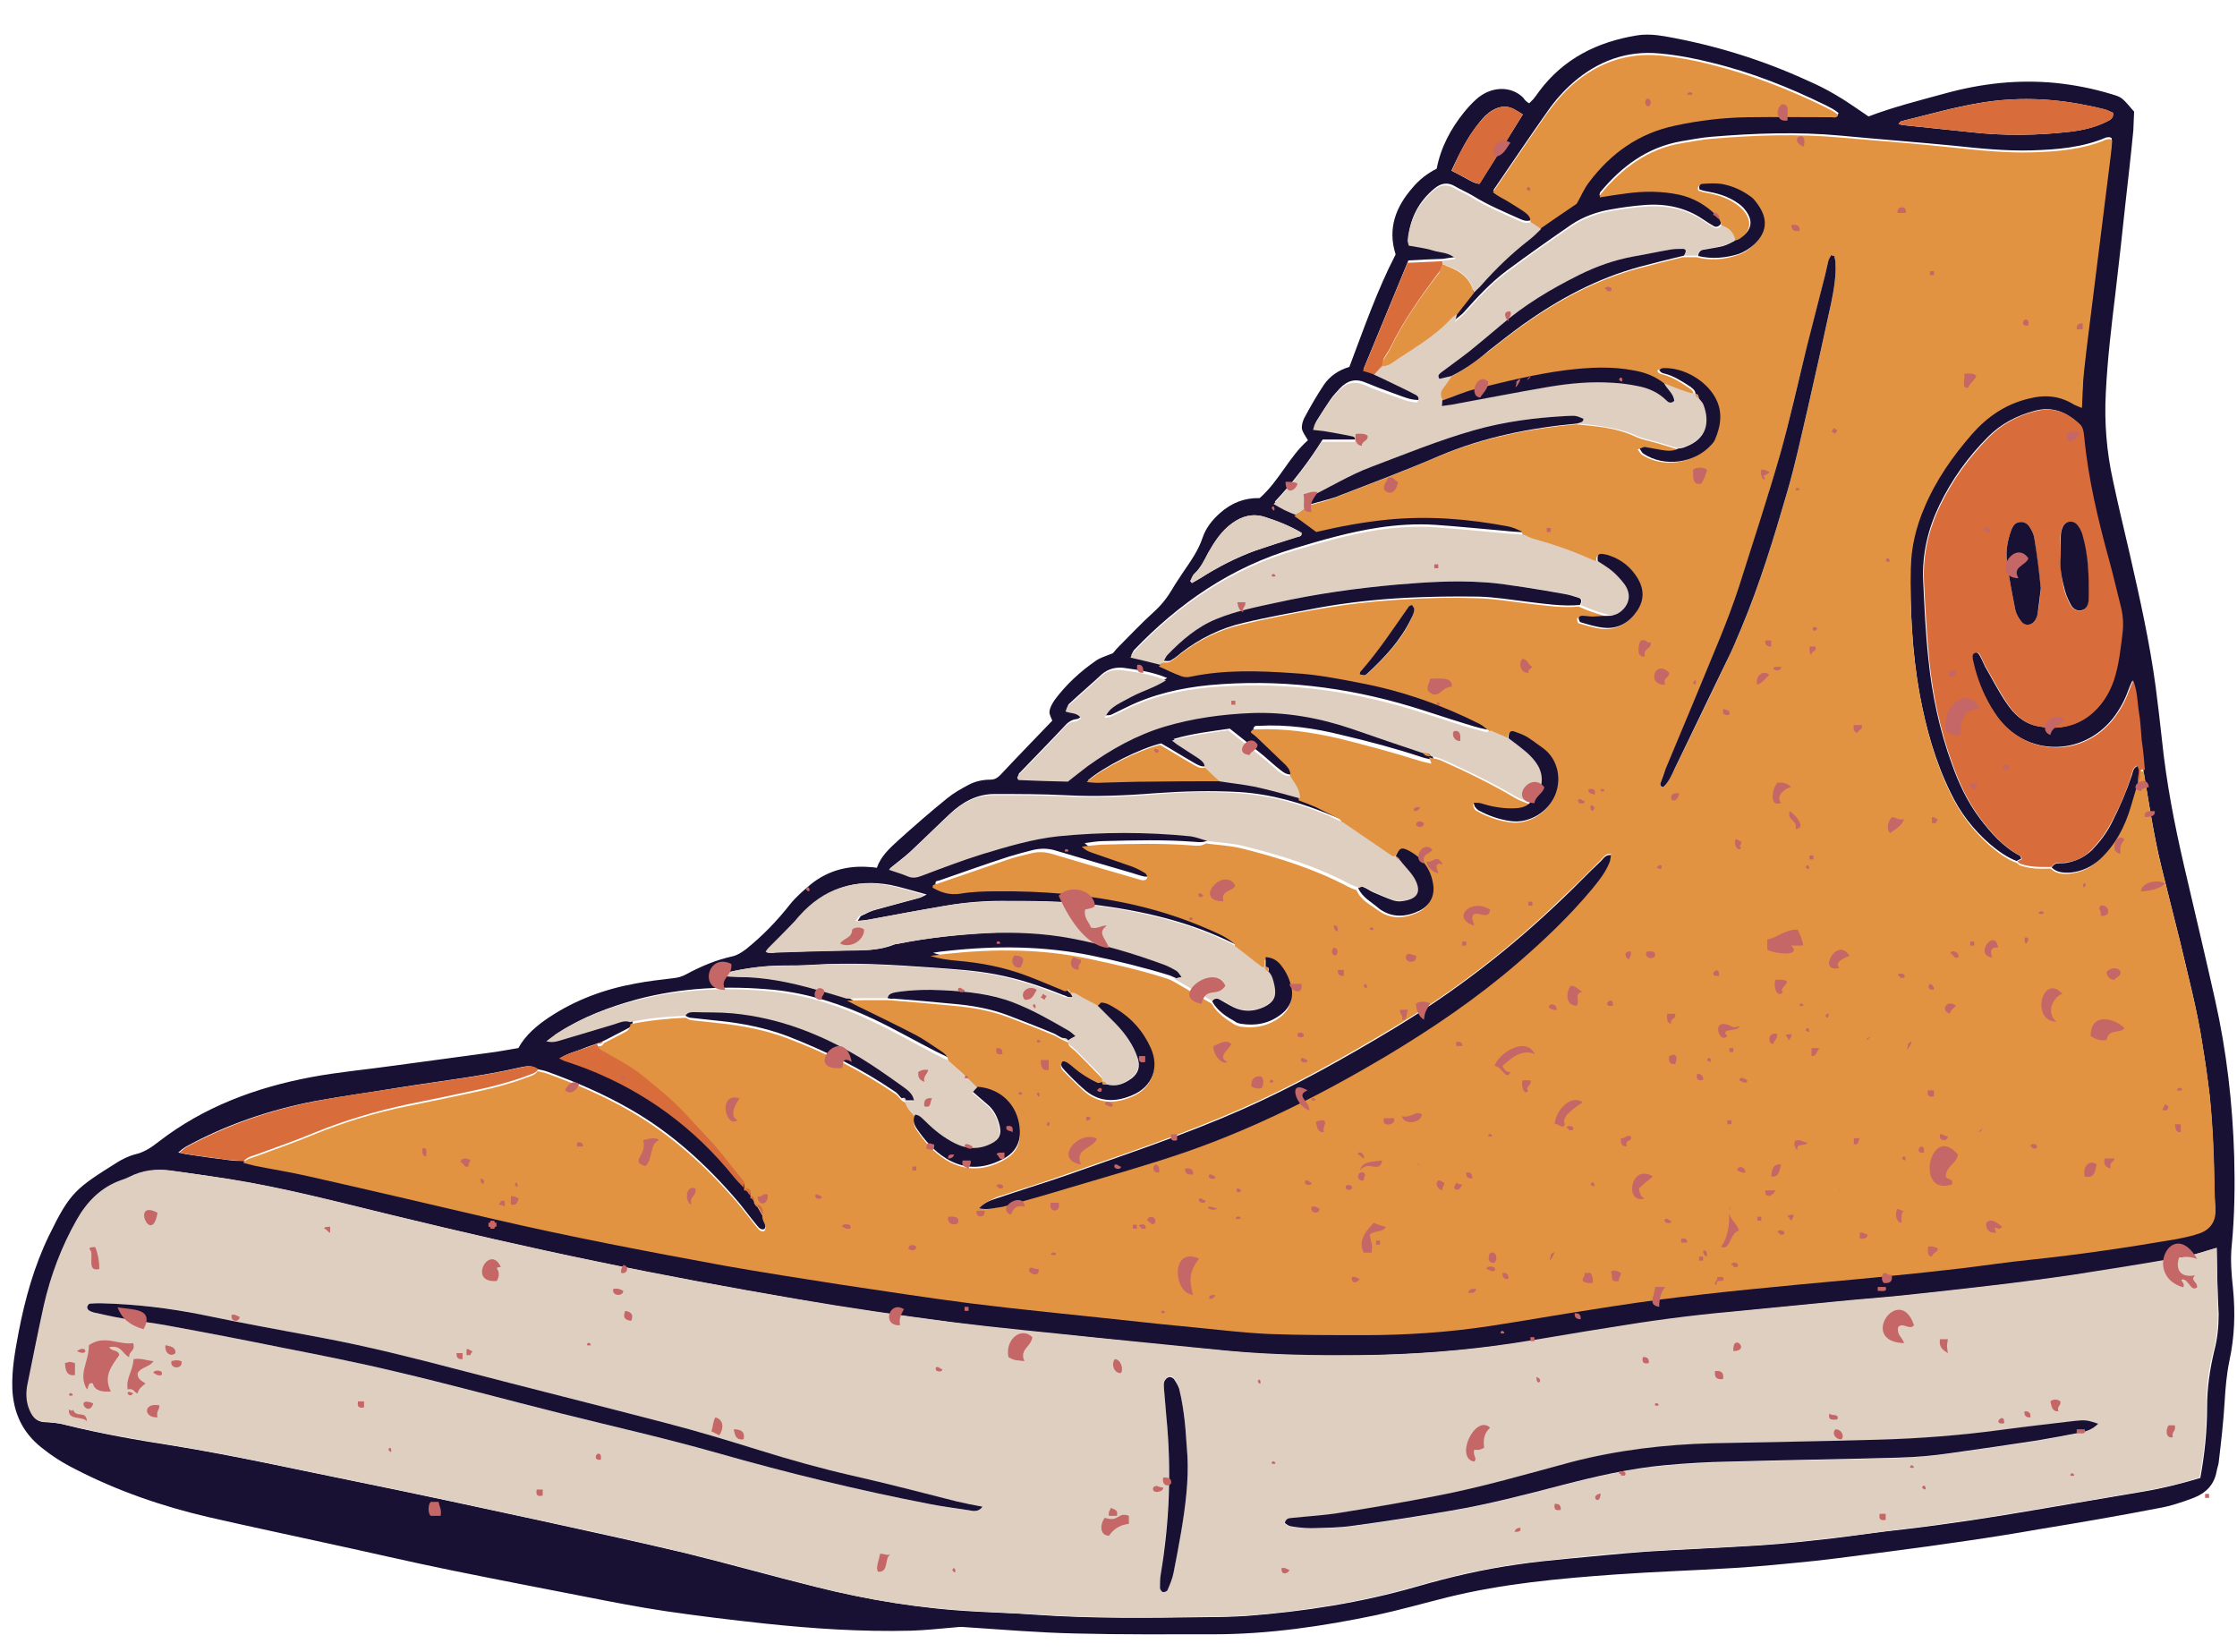
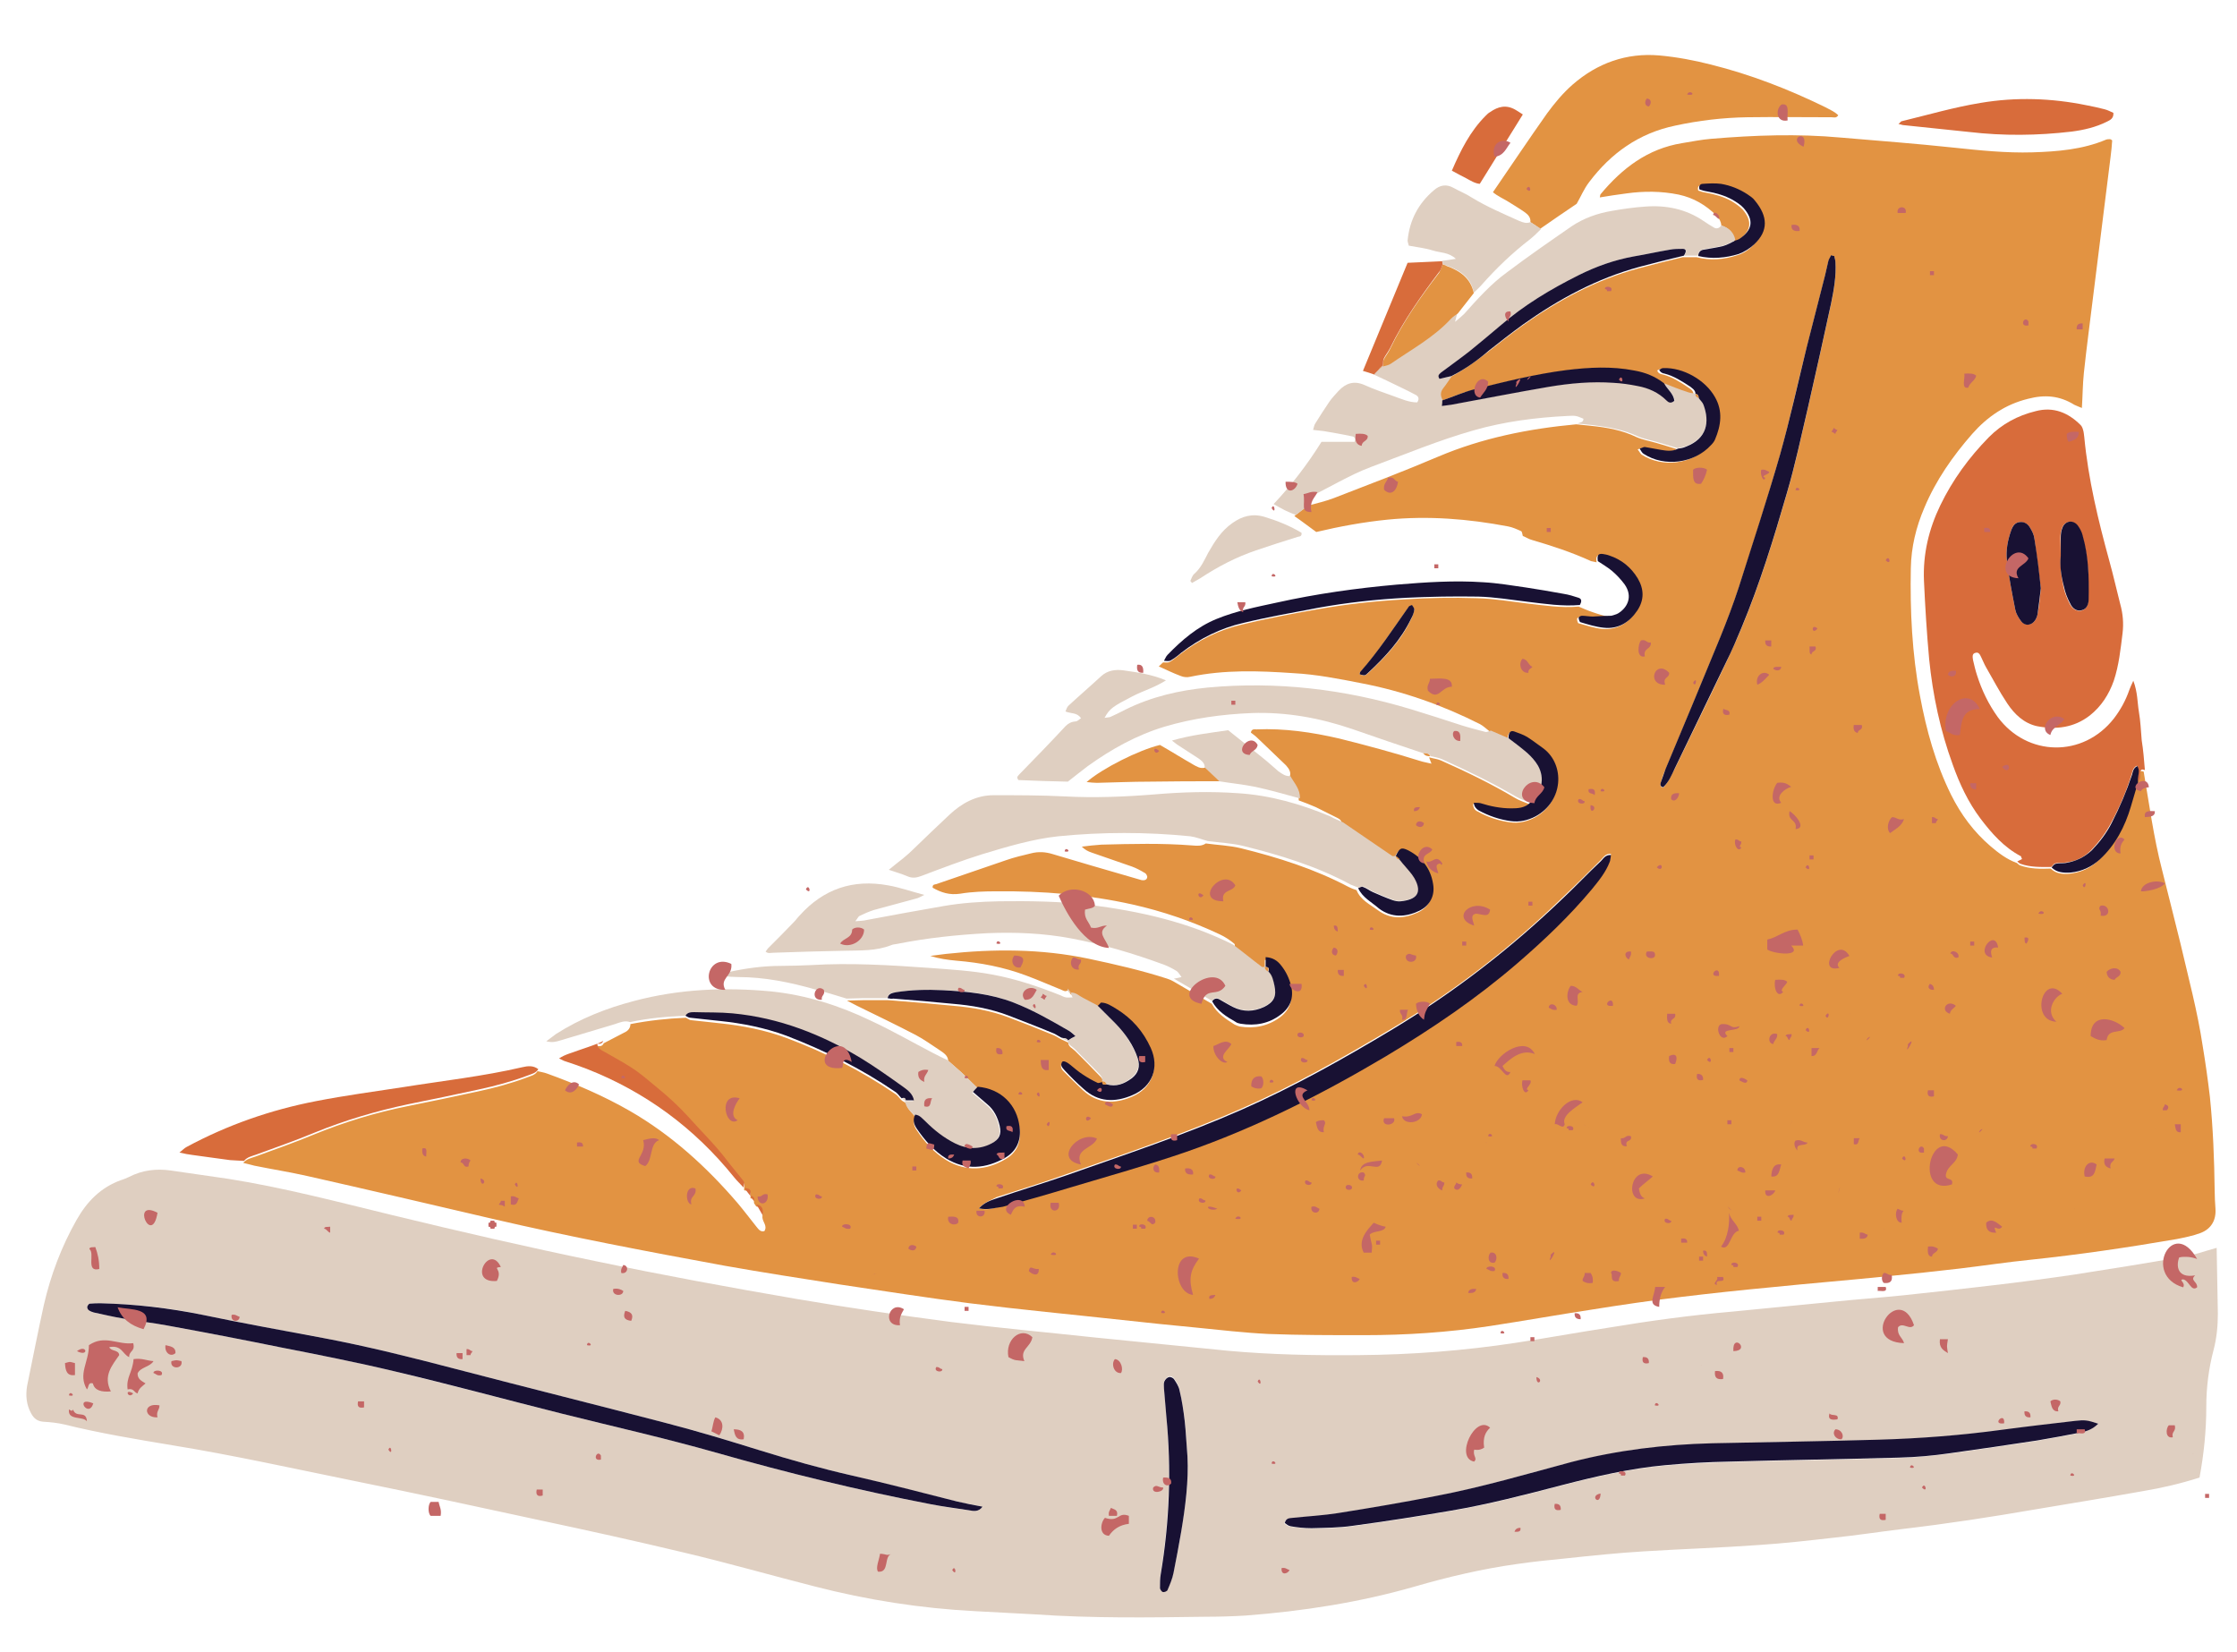
<svg xmlns="http://www.w3.org/2000/svg" version="1.1" id="Layer_1" x="0px" y="0px" viewBox="0 0 561 414.2" enable-background="new 0 0 561 414.2" xml:space="preserve">
  <g>
-     <path fill="#181133" d="M383.5,25.9c0.4-0.4,0.7-0.7,1-1c0.5-0.6,1-1.3,1.5-2c6.1-8.2,14.6-12.4,24.4-14c2.4-0.4,4.7-0.2,7.1,0.2   c12.5,2.2,24.5,5.9,36,11.2c2.3,1,4.5,2.1,6.7,3.4c2.8,1.6,5.4,3.5,8.4,5.5c6-2.3,12.7-4,19.3-5.8c9.1-2.5,18.2-3.5,27.6-2.6   c4.8,0.5,9.4,1.4,14,2.8c2.7,0.8,2.6,0.8,5.7,4.4c-0.1,1.4-0.1,3.1-0.2,4.7c-0.6,6.2-1.3,12.3-2,18.5c-0.8,7.5-1.6,14.9-2.5,22.4   c-1,8.3-2,16.6-2.4,24.9c-0.4,7.4,0.2,14.8,1.8,22c1.3,6.2,2.8,12.3,4.2,18.4c2.5,11,5,22.1,6.5,33.3c0.6,4.5,1.1,9,1.6,13.5   c1.1,10.6,3.1,20.9,5.5,31.3c2.6,11.2,5.3,22.5,7.8,33.7c2.9,12.9,4.4,26,4.8,39.3c0.2,7.4,0.1,14.7-0.6,22.1   c-0.4,3.6-0.1,7.4,0.3,11c0.6,6.1,0.4,12.1-0.9,18.1c-0.7,3.4-1,6.8-1.2,10.3c-0.3,5.1-0.9,10.2-1.5,15.3c-0.1,0.7-0.4,1.4-0.5,2.1   c-0.6,3.4-2.7,5.5-5.8,6.7c-2.9,1.1-5.9,2.1-8.9,2.6c-9.8,1.9-19.7,3.6-29.5,5.2c-6.2,1.1-12.5,2.1-18.7,3   c-6.2,0.9-12.5,1.8-18.8,2.6c-6.4,0.8-12.7,1.7-19.1,2.4c-6.9,0.7-13.8,1.4-20.6,1.8c-9.7,0.6-19.5,0.9-29.3,1.6   c-14.1,1-28.3,2.3-42.1,5.7c-6,1.5-12,3.2-18,4.5c-13.4,2.8-27,4.8-40.7,4.8c-11.6,0-23.1,0.1-34.7-0.2c-9.3-0.2-18.6-1-27.8-1.6   c-0.9-0.1-1.9,0-2.8,0.1c-3.6,0.3-7.1,0.7-10.7,0.8c-12.3,0.3-24.5-0.5-36.7-1.8c-8.3-0.9-16.6-1.9-24.8-3.1   c-6.7-1-13.4-2.3-20-3.6c-11.3-2.2-22.7-4.4-34-6.7c-10.3-2.1-20.5-4.5-30.7-6.7c-10-2.2-20-4.3-30-6.6   c-11.6-2.7-22.9-6.6-33.5-12.1c-3-1.5-5.8-3.3-8.4-5.4c-4.6-3.7-6.9-8.5-7.2-14.5c-0.2-5,0.7-9.7,1.6-14.5   c1.6-8.3,3.9-16.5,7.6-24.1c5.3-10.9,6.7-11.8,17.2-18.4c1.3-0.8,2.8-1.5,4.2-1.9c2.4-0.5,4.3-1.8,6.2-3.3   c11.3-8.7,24.3-13.5,38.1-16.1c6.9-1.3,13.9-1.9,20.9-2.9c7.9-1.1,15.8-2.1,23.7-3.2c2.5-0.3,4.9-0.8,7.4-1.2   c1.8-3.3,4.7-5.7,7.7-7.7c6.6-4.4,14-7.1,21.8-8.5c3-0.6,6.1-0.9,9.2-1.3c1.2-0.1,2.3-0.4,3.4-1c3.7-2,7.5-3.6,11.6-4.5   c1.3-0.3,2.3-1,3.4-1.8c4.1-3.3,7.7-7,11-11.2c1.5-1.9,3.5-3.6,5.4-5.2c4.2-3.3,9.1-4.6,14.4-4.2c0.6,0,1.2,0.1,2,0.2   c1-2.9,3.2-4.9,5.4-6.9c4-3.6,8-7.1,12.2-10.5c1.6-1.3,3.5-2.4,5.4-3.4c1.7-0.9,3.6-1.3,5.5-1.3c1,0,1.7-0.4,2.5-1.2   c4.2-4.5,8.6-9,13-13.6c-0.2-0.6-0.8-1.5-0.7-2.3c0.1-1,0.7-2,1.3-2.9c2.9-3.9,6.4-7.1,10.3-9.8c1.1-0.8,2.6-1.2,4.3-1.9   c0.2-0.2,0.7-0.9,1.3-1.5c2.9-2.9,5.8-6,8.9-8.8c1.9-1.7,3.4-3.6,4.7-5.8c0.8-1.4,1.8-2.8,2.7-4.2c1.9-2.8,3.8-5.4,4.9-8.7   c0.8-2.4,2.4-4.4,4.3-6.1c2.9-2.6,6.2-3.9,10-3.8c4.9-4.3,7.4-10.4,12.1-14.5c-0.6-1.1-1.3-1.9-1.5-2.9c-0.1-0.9,0.2-1.9,0.6-2.7   c1.5-2.8,3.1-5.6,4.9-8.3c1.5-2.2,3.7-3.7,6.4-4.5c3.6-9.5,6.9-19.1,11.6-28.2c-2.1-6.6,0.1-12,4.3-16.8c1.6-1.9,3.6-3.5,6-4.7   c1-5.3,3.5-10,6.9-14.2c0.9-1.1,1.9-2.2,2.9-3.1c3.8-3.5,8.9-3.5,11.9-0.5C382.6,25.4,383,25.6,383.5,25.9z M189.1,301.2   c0.2,0.3,0.4,0.6,0.6,0.9l-0.1-0.1c0.5,0.9,1.1,1.9,1.6,2.8c0.1,1.1,1.3,2.1,0.5,3.4c-1,0.3-1.5-0.5-2-1.1c-1.6-1.9-3.1-4-4.7-5.9   c-7.8-9.1-16.5-17.1-27-23.1c-6.6-3.8-13.6-6.8-20.8-9.4c-0.8-0.3-1.6-0.4-2.4-0.6c-1.3-1-2.7-0.8-4.1-0.5   c-9.9,2.3-19.9,3.4-29.9,5c-7.3,1.2-14.6,2.2-21.8,3.5c-11.4,2.2-22.3,5.9-32.5,11.5c-0.5,0.3-1,0.7-1.8,1.4   c1.4,0.3,2.3,0.5,3.2,0.6c3.2,0.5,6.4,0.9,9.5,1.3c1.2,0.2,2.4,0.2,3.5,0.2c0.9,0.2,1.8,0.5,2.8,0.7c4.4,0.9,8.9,1.6,13.3,2.6   c15.4,3.5,30.8,7.1,46.3,10.7c19.4,4.5,38.9,8.2,58.4,11.8c9.6,1.7,19.2,3.2,28.9,4.7c10.8,1.7,21.6,3.4,32.5,4.7   c12.8,1.6,25.6,2.8,38.3,4.2c6.2,0.7,12.3,1.3,18.5,1.9c6,0.6,12.1,1.3,18.1,1.6c8,0.3,16,0.4,23.9,0.3c10.6,0,21.2-0.7,31.7-2.3   c8.5-1.3,16.9-2.8,25.4-4.1c7.5-1.1,15.1-2.2,22.6-3.2c7.4-0.9,14.9-1.6,22.4-2.4c9.8-1,19.7-1.8,29.5-2.8   c5.9-0.6,11.8-1.2,17.8-1.9c5.9-0.7,11.8-1.6,17.7-2.2c12.3-1.3,24.6-3.1,36.8-5.2c2-0.3,4-0.8,5.9-1.5c2.7-1,4-3.2,3.8-6.1   c-0.1-1.5-0.1-3.1-0.2-4.6c-0.1-7.9-0.4-15.7-1.2-23.5c-0.5-4.3-1.1-8.5-1.8-12.7c-1.3-8.7-3.6-17.2-5.6-25.8   c-1.5-6.1-3.1-12.2-4.6-18.4c-2-8.1-3.2-16.4-4.6-24.6c-0.2-2.5-0.4-5-0.6-7.5c-0.2-2.4-0.3-4.8-0.7-7.1c-0.4-2.4-0.3-4.9-1.4-7.8   c-0.5,1.1-0.8,1.7-1,2.3c-0.9,2.6-2.2,5-3.9,7.2c-7.7,9.7-21.8,9.6-29.1-0.4c-2.3-3.2-4-6.7-5.2-10.5c-0.4-1.2-0.7-2.5-1-3.8   c-0.2-0.7-0.3-1.6,0.6-1.8c0.8-0.2,1.2,0.6,1.5,1.2c0.4,0.7,0.7,1.5,1.1,2.3c1.8,3.1,3.4,6.3,5.4,9.2c1.8,2.7,4.2,5,7.5,5.7   c4.7,1,9.2,0.4,13.2-2.7c2.9-2.3,4.8-5.3,6-8.7c1.4-3.9,1.7-7.9,2.2-11.9c0.3-2.5,0.1-5-0.6-7.4c-1-3.6-1.8-7.2-2.7-10.7   c-2.8-10.2-5.3-20.5-6.3-31.1c-0.1-0.6-0.1-1.2-0.3-1.8c-0.1-0.4-0.3-0.9-0.6-1.2c-3.2-3.1-6.8-4.7-11.3-3.5   c-4.5,1.2-8.4,3.2-11.7,6.5c-5,5-9.1,10.7-12.2,17.1c-2.9,6-4.4,12.3-4.1,19c0.3,6.5,0.6,13.1,1.3,19.6c0.9,9,2.8,17.9,5.9,26.4   c1.7,4.8,3.9,9.5,7,13.6c2.8,3.7,5.9,7.2,10.1,9.4c0.1,0.1,0.2,0.4,0.3,0.7c-0.4,0.2-0.8,0.4-1.2,0.6c-2.5-1-4.6-2.5-6.6-4.2   c-4.2-3.6-7.5-7.9-9.9-12.9c-3.9-7.9-6.2-16.2-7.8-24.8c-1.9-10.6-2.4-21.3-2.3-32c0.1-5.3,1.3-10.4,3.4-15.2   c2.9-6.9,7.1-12.9,12-18.5c3.8-4.3,8.3-7.4,14-8.8c4.2-1,8-0.7,11.6,1.5c0.5,0.3,1.2,0.5,1.9,0.8c0.2-3.1,0.2-6,0.5-8.8   c0.7-6.6,1.6-13.2,2.4-19.8c1.4-11.5,2.9-22.9,4.3-34.4c0.2-1.4,0.3-2.8,0.4-4.1c-0.3-0.2-0.4-0.3-0.5-0.3c-0.3,0-0.7,0-1,0.1   c-5.9,2.5-12.2,3-18.5,3.2c-6.7,0.2-13.3-0.5-19.9-1.2c-9.4-0.9-18.7-1.6-28.1-2.5c-10.8-1-21.7-0.6-32.5,0.3   c-2.5,0.2-4.9,0.7-7.4,1.1c-8.6,1.5-15,6.3-20.4,12.8c-0.1,0.2-0.1,0.4-0.2,0.8c2.3-0.3,4.5-0.7,6.7-1c4.4-0.5,8.8-0.6,13.1,0.3   c3.7,0.8,6.9,2.6,9.5,5.3c0.7,0.7,1.1,1.5,1.2,2.5c-0.5,0.6-1.1,1-1.8,0.6c-0.9-0.5-1.8-1.1-2.7-1.7c-4.4-3-9.4-4-14.6-3.6   c-2.8,0.2-5.7,0.6-8.5,1.1c-3.5,0.6-6.9,1.8-9.9,3.8c-5.5,3.8-10.9,7.6-16.3,11.6c-4,3-7.4,6.7-10.7,10.4c-0.5,0.6-1.2,1-2.3,2   c0.3-1.3,0.5-1.8,0.6-2.3c1.3-1.7,2.7-3.4,4-5.1c0.7-0.7,1.4-1.3,2-2c3.7-4.2,7.7-8,12.1-11.4c1-0.8,1.9-1.7,2.8-2.6   c3-2.1,6.1-4.1,9.2-6.3c1-1.7,1.8-3.7,3.1-5.4c5.5-7.3,12.5-12.3,21.6-14.2c6-1.2,12-1.9,18.1-2.1c7-0.1,14.1,0,21.1,0   c0.5,0,1.2,0.3,1.7-0.5c-0.9-0.9-2.1-1.4-3.2-2c-9.2-4.5-18.7-8.3-28.7-10.7c-4.3-1.1-8.6-1.9-13-2.3c-8.2-0.8-15.5,1.9-21.7,7.3   c-2.4,2.1-4.6,4.6-6.4,7.2c-4.6,6.5-9,13.1-13.6,19.8c1.2,1,2.6,1.6,3.9,2.4c1.4,0.9,2.8,1.8,4.2,2.7c0.8,0.6,1.3,1.3,1.3,2.4   c-1,0.4-1.8,0.1-2.7-0.3c-4-1.8-8.1-3.5-11.8-5.8c-1.5-0.9-3.2-1.6-4.7-2.5c-1.8-1-3.4-0.6-4.9,0.6c-4,3.3-6.2,7.5-6.6,12.6   c0,0.4,0.2,0.9,0.3,1.3c2.1,0.4,4.1,0.6,6,1.2c1.8,0.6,4,0.4,5.8,2.1c-1.3,0.2-2.4,0.3-3.4,0.5c-2.8,0.1-5.6,0.2-8.7,0.4   c-3.7,9-7.4,17.9-11.2,27.1c1.1,0.4,1.9,0.7,2.8,0.9c1.1,0.5,2.1,1,3.2,1.5c2.5,1.2,4.9,2.4,7.3,3.6c0.6,0.3,1.1,0.9,0.4,1.9   c-2.1,0-4-0.9-6-1.6c-2.5-0.9-4.9-1.8-7.3-2.8c-2.6-1.1-4.6-0.4-6.4,1.5c-0.8,0.9-1.6,1.7-2.3,2.7c-1.2,1.8-2.4,3.6-3.5,5.4   c-0.3,0.5-0.4,1-0.6,1.7c1.1,0.1,1.9,0.1,2.7,0.3c2.3,0.4,4.7,0.9,7,1.3c0.7,0.1,1,0.6,0.7,1.4c-2.8,0-5.6,0-8.3,0   c-3.5,5.6-7.5,10.8-12,15.6c1.9,1.1,3.6,2.1,5.6,2.7c1.8,1.3,3.6,2.6,5.5,4c5.9-1.4,11.9-2.5,17.9-3.1c10.2-1.1,20.2-0.3,30.2,1.7   c1.1,0.2,2.3,0.7,3.3,1.2c0.3,0.1,0.3,0.8,0.4,1.2c-1.8-0.1-3.6-0.2-5.3-0.4c-5.8-0.5-11.6-1.1-17.4-1.5c-4.8-0.3-9.5,0-14.2,0.7   c-7.2,1.1-14.2,3.1-21.1,5.2c-15.8,4.7-28.9,13.7-40.2,25.5c-0.3,0.4-0.5,0.9-0.7,1.3c2.7,0.6,5.1,1.2,7.5,1.8   c1.8,0.8,3.6,1.7,5.5,2.4c0.7,0.3,1.6,0.3,2.4,0.2c8.6-1.8,17.3-1.5,25.9-0.9c5.7,0.4,11.3,1.4,16.9,2.5   c10.4,2.1,20.4,5.6,29.9,10.3c0.9,0.5,1.7,1.3,2.5,1.9c-0.5,0.1-1.1,0.5-1.6,0.4c-2-0.4-3.9-1-5.8-1.6c-4.3-1.3-8.6-2.8-12.9-4.1   c-16.6-5-33.5-7-50.8-5.4c-7.1,0.7-14.1,2.3-20.6,5.5c-1.3,0.6-2.6,1.3-3.9,1.9c-0.4,0.2-0.9,0.1-1.4,0.2c1.3-2.4,2.1-3,7-5.4   c2.7-1.4,5.7-2.2,8.4-4c-3.6-1.5-7.1-2-10.6-2.5c-2.1-0.3-4,0.1-5.7,1.5c-2.7,2.5-5.5,4.9-8.2,7.4c-0.4,0.3-0.5,0.9-0.7,1.4   c1.4,0.6,2.9,0.2,3.9,1.7c-0.5,0.3-0.9,0.8-1.4,0.8c-1,0.1-1.7,0.5-2.5,1.2c-3.8,4.1-7.8,8.1-11.6,12.1c-0.3,0.3-0.8,0.6-0.2,1.4   c4.1,0.1,8.3,0.2,12.4,0.4c1.8-1.4,3.3-2.7,5-3.9c5.9-4.3,12.3-7.8,19.3-9.9c7.1-2.2,14.4-3.1,21.8-3.4c8.7-0.4,17,1.2,25.2,4   c6,2.1,11.9,4.1,17.9,6.1c0.5,0.6,1.1,0.8,1.8,0.7l-0.1,0c0.2,0.4,0.3,0.8,0.6,1.6c-1.1-0.3-2-0.4-2.9-0.7   c-6.6-2.2-13.4-4-20.2-5.6c-6.8-1.7-13.7-2.7-20.8-2.3c-0.5,0-1.2-0.2-1.4,0.8c0.5,0.4,1.1,0.8,1.6,1.3c2.4,2.3,4.8,4.5,7.2,6.9   c0.9,0.9,1.5,1.9,0.8,3.2c-1.2,0.1-2-0.5-2.9-1.2c-1.4-1.1-2.7-2.3-4.1-3.5c-2.8-2.3-5.7-4.6-8.5-6.8c-4.8,0.7-9.3,1.2-14.1,2.6   c0.6,0.5,0.9,0.8,1.3,1c1.8,1.2,3.6,2.3,5.4,3.5c0.8,0.5,1.6,1.1,1.5,2.3c-1.2,0.3-2.1-0.3-3-0.8c-2.8-1.6-5.5-3.3-8.3-4.9   c-5.4,1.3-14.5,5.9-18.4,9.3c1,0.1,1.8,0.2,2.6,0.2c4.4-0.1,8.8-0.2,13.2-0.3c5.8-0.1,11.7-0.1,17.5-0.1c3,0.4,6.1,0.7,9.1,1.4   c3.8,0.8,7.5,1.9,11.2,2.9c1.4,0.6,2.9,1.1,4.3,1.7c1.8,0.8,3.6,1.7,5.4,2.7c0.6,0.3,1.3,0.7,1,1.6c-1.1-0.5-2.2-1-3.3-1.4   c-7.4-3.1-15-5.3-23.1-5.8c-7-0.4-14-0.2-21,0.3c-7.5,0.6-15,0.9-22.5,0.5c-5.9-0.3-11.9-0.3-17.8-0.3c-4.4,0-8,2-11.1,4.9   c-3,2.8-5.8,5.6-8.8,8.4c-0.9,0.9-1.9,1.8-2.9,2.6c-1.1,0.9-2.1,1.7-3.5,2.8c1.7,0.6,3.2,1,4.6,1.6c1.3,0.6,2.4,0.4,3.7-0.1   c5-1.9,10-3.8,15.1-5.4c6.2-1.9,12.5-3.9,19.1-4.5c11-1.1,22.1-1.2,33.1,0c1.5,0.2,3,0.8,4.4,1.2c-1.1,0.7-2.3,0.6-3.4,0.5   c-7.6-0.6-15.2-0.4-22.8-0.2c-1.6,0-3.3,0.3-4.9,0.5c0.8,0.8,1.6,1.2,2.5,1.5c3.4,1.2,6.8,2.3,10.1,3.5c1.1,0.4,2.2,1,3.2,1.6   c0.3,0.2,0.6,0.8,0.6,1.1c-0.1,0.7-0.9,0.8-1.4,0.7c-1-0.2-2.1-0.6-3.1-0.9c-6.4-1.9-12.8-3.7-19.1-5.6c-1.9-0.6-3.7-0.6-5.6-0.2   c-2.1,0.5-4.2,1.1-6.2,1.7c-5.9,1.9-11.7,4-17.5,6c-0.4,0.1-1,0-0.9,0.9c2.1,1.2,4.3,2,6.9,1.5c3-0.5,6.2-0.6,9.2-0.6   c11.5-0.2,22.8,0.8,34,3.3c7.6,1.7,14.9,4.2,21.9,7.5c1.3,0.6,2.5,1.4,3.6,2.3c0.5,0.3,0.1,0.8-0.4,1.1c-11.3-5.7-23.5-8.5-35.9-10   c-7.6-0.9-15.2-0.9-22.8-0.9c-4.7,0-9.3,0.4-13.9,1.2c-6.5,1.1-12.9,2.3-19.3,3.5c-0.8,0.1-1.6,0.2-2.8,0.3c0.5-0.7,0.6-1.2,1-1.3   c1.2-0.6,2.4-1.2,3.6-1.5c3.5-1,7.1-1.9,10.7-2.9c0.5-0.1,1-0.4,2-0.9c-3.4-0.9-6.2-1.8-9.1-2.4c-8.8-1.6-16.2,0.8-22.2,7.6   c-0.5,0.5-0.9,1.1-1.4,1.6c-2.2,2.2-4.4,4.4-6.5,6.6c-0.2,0.2-0.4,0.5-0.6,0.8c0.7,0.7,1.4,0.4,2,0.3c6-0.2,11.9-0.4,17.9-0.5   c3.9,0,7.9,0.1,11.6-1.4c0.4-0.2,0.9-0.2,1.4-0.3c7.5-1.5,15.1-2.3,22.7-2.7c7-0.4,14-0.1,21,1.3c8,1.5,15.7,3.8,23.3,6.6   c1.1,0.4,2.2,1,3.2,1.6c0.5,0.3,0.7,0.9,1.2,1.5c-0.8,0.2-1.4,0.3-1.9,0.4c-0.5-0.2-1.1-0.5-1.6-0.7c-6.5-2-13-3.6-19.7-5   c-11.9-2.4-23.8-2.5-35.8-1.2c-1.3,0.1-2.6,0.3-3.9,0.5c2.1,0.8,4.4,1,6.6,1.2c5.9,0.5,11.8,1.6,17.4,3.7c3,1.1,5.9,2.4,8.9,3.6   c0.5,0.2,1,0.6,1.6,0.1c-0.2,0.7,0.2,1,0.8,1.1c0,0-0.1,0-0.1,0c0.1,0.4,0.2,0.8,0.4,1.4c-0.7,0-1.2,0.1-1.7,0   c-0.4-0.1-0.8-0.4-1.3-0.5c-5.5-2.2-11.1-4.1-17-5.2c-5.3-1-10.6-1.3-16-1.7c-9.9-0.7-19.7-1.3-29.6-0.7c-2.5,0.2-5,0.2-7.5,0.2   c-4.5,0-9,0.6-13.4,1.6c-0.4,0.1-1,0-0.8,1c1.1,0.1,2.2,0.2,3.4,0.2c6.6,0,13,1.3,19.3,3.1c2.6,0.8,5.2,1.5,7.9,2.3   c0.8,0.4,1.7,0.9,2.5,1.3c4.9,2.4,9.8,4.8,14.7,7.3c2.1,1.1,4.1,2.5,6,3.8c1,0.6,2,1.3,2.2,2.7c-1.2-0.6-2.3-1.1-3.5-1.7   c-5.3-2.7-10.5-5.7-15.8-8.2c-7.9-3.7-16.2-6.4-24.9-7.3c-11.6-1.1-23.1-0.6-34.4,2.4c-6.9,1.9-13.6,4.4-19.6,8.3   c-0.8,0.5-1.4,1.1-2.4,1.8c1.5,0.4,2.5,0.1,3.5-0.2c4.6-1.3,9.1-2.7,13.7-4.1c1.3-0.4,2.5-0.9,3.8-0.5c0,1-0.6,1.7-1.5,2.1   c-1.7,0.9-3.5,1.8-5.2,2.7c-0.5,0.2-1,0.5-1.5,0.7l0,0c-1.6,0.6-3.1,1-4.7,1.7c-1.5,0.6-3.1,0.9-4.8,2c0.7,0.3,1.1,0.6,1.5,0.7   c1.8,0.7,3.6,1.2,5.4,1.9c14.7,5.8,27,14.9,37,27.2c0.7,0.9,1.6,1.7,2.4,2.6c0,0,0.1,0.1,0.1,0.1c0.5,0.7,1,1.4,1.5,2l0,0   C188.5,300.4,188.8,300.8,189.1,301.2L189.1,301.2z M555.9,312.9c-3,0.9-5.8,1.9-8.7,2.4c-8.9,1.6-17.8,3.1-26.8,4.4   c-6.8,1-13.7,1.9-20.5,2.7c-7.4,0.9-14.9,1.7-22.4,2.5c-5.8,0.6-11.6,1-17.4,1.6c-8.5,0.8-17.1,1.7-25.6,2.5   c-10.3,1-20.6,2.4-30.8,4c-7.8,1.3-15.5,2.7-23.3,3.8c-13.1,2-26.3,2.9-39.5,3.1c-11,0.1-21.9,0-32.8-1.1c-11-1-22.1-2.1-33.1-3.3   c-12.1-1.2-24.2-2.3-36.2-3.9c-13-1.7-26-3.5-38.9-5.8c-16.9-2.9-33.8-6-50.5-9.5c-17-3.5-33.9-7.4-50.8-11.5   c-13.7-3.3-27.2-6.9-41.1-9.1c-4.8-0.8-9.7-1.5-14.5-2.1c-3.6-0.5-7.1-0.1-10.4,1.6c-0.6,0.3-1.3,0.6-2,0.8   c-5.1,1.9-8.6,5.4-11.2,10c-3.7,6.7-6.4,13.8-8.2,21.3c-1.6,6.7-2.9,13.5-4.2,20.3c-0.5,2.4-0.2,4.8,1,6.9c0.7,1.2,1.6,2,3.1,2.1   c1.8,0.1,3.6,0.2,5.3,0.7c8.9,2.2,17.9,3.8,27,5.2c15.4,2.5,30.6,5.9,45.9,9c15.3,3.1,30.5,6.4,45.8,9.7   c12.2,2.7,24.4,5.3,36.6,8.2c11,2.7,21.9,5.8,32.8,8.5c13.2,3.3,26.6,5.5,40.2,6.2c5,0.3,10,0.4,15,0.8c14.3,1,28.6,0.8,42.9,0.6   c3.3,0,6.7-0.1,10-0.3c14.4-1.1,28.6-3.3,42.5-7.3c8.3-2.4,16.8-4.4,25.4-5.6c4-0.6,8-1,12.1-1.4c6.6-0.6,13.3-1.3,19.9-1.8   c9.6-0.6,19.3-1,28.9-1.6c6.2-0.4,12.3-1.1,18.5-1.8c5.8-0.7,11.6-1.6,17.4-2.2c11.1-1.3,22.2-3,33.2-4.9c9-1.5,18.1-3.1,27.1-4.6   c4.8-0.8,9.5-2,14.2-3.4c1.1-6,1.7-11.9,1.7-17.8c0-4.8,0.7-9.5,1.8-14.1c0.8-3,1.1-6.1,1.1-9.2C556.1,323.9,556,318.4,555.9,312.9   z M476.1,31.1c0.7,0.2,1.1,0.3,1.4,0.3c5.4,0.6,10.9,1.1,16.3,1.7c8.5,1,17.1,0.9,25.6-0.1c3.1-0.4,6.1-1.1,8.9-2.5   c0.8-0.4,1.8-0.8,1.6-2.2c-0.7-0.3-1.4-0.7-2.2-0.9c-1.5-0.4-3-0.7-4.5-1c-8.8-1.8-17.7-2.1-26.6-0.6c-6.7,1.1-13.2,3-19.8,4.6   C476.7,30.4,476.5,30.6,476.1,31.1z M298.5,145.7c0.1,0.2,0.3,0.3,0.4,0.5c0.7-0.4,1.4-0.8,2.1-1.2c4.4-2.8,9.1-5.2,14-7   c3.5-1.2,7-2.3,10.5-3.4c0.4-0.1,1-0.1,0.9-1c-2.9-1.7-6-2.9-9.3-4c-3-0.9-5.6-0.2-8.1,1.6c-2.7,2-4.4,4.6-6,7.4   c-1,1.9-1.9,3.8-3.5,5.3C299.1,144.3,298.9,145.1,298.5,145.7z M381.9,28.7c-0.8-0.5-1.4-0.9-2-1.2c-2.2-1.3-4.3-0.8-6.3,0.6   c-0.4,0.3-0.7,0.6-1.1,0.9c-3.8,4-6.2,8.8-8.5,13.8c1.4,0.7,2.5,1.3,3.6,1.9c1.1,0.6,2.2,1.3,3.4,1.4   C374.7,40.3,378.2,34.7,381.9,28.7z" />
    <path fill="#E29342" d="M431.7,56.6c-0.1-1-0.5-1.8-1.2-2.5c-2.7-2.7-5.8-4.5-9.5-5.3c-4.4-0.9-8.8-0.9-13.1-0.3   c-2.2,0.3-4.4,0.6-6.7,1c0.1-0.4,0.1-0.7,0.2-0.8c5.4-6.5,11.8-11.4,20.4-12.8c2.5-0.4,4.9-0.9,7.4-1.1c10.8-0.9,21.6-1.3,32.5-0.3   c9.4,0.8,18.7,1.5,28.1,2.5c6.6,0.7,13.3,1.4,19.9,1.2c6.3-0.2,12.6-0.7,18.5-3.2c0.3-0.1,0.7-0.1,1-0.1c0.1,0,0.2,0.1,0.5,0.3   c-0.1,1.3-0.2,2.7-0.4,4.1c-1.4,11.5-2.9,22.9-4.3,34.4c-0.8,6.6-1.7,13.2-2.4,19.8c-0.3,2.8-0.3,5.7-0.5,8.8   c-0.7-0.3-1.3-0.5-1.9-0.8c-3.7-2.3-7.4-2.6-11.6-1.5c-5.7,1.4-10.2,4.5-14,8.8c-4.9,5.6-9.1,11.6-12,18.5   c-2.1,4.9-3.3,9.9-3.4,15.2c-0.2,10.7,0.3,21.4,2.3,32c1.6,8.6,3.9,16.9,7.8,24.8c2.5,5,5.7,9.3,9.9,12.9c2,1.7,4.1,3.3,6.6,4.2   c0.3,0.2,0.5,0.5,0.8,0.6c2.5,0.9,5.1,0.9,7.7,0.8c1.3,1.3,2.9,1.4,4.6,1.3c2.8-0.3,5.2-1.3,7.3-3.3c3.9-3.7,6.3-8.3,7.8-13.3   c0.6-2,1.2-4.1,1.8-6.1c0.9-0.7,0.5-1.7,0.7-2.6c0.2-0.7,0.7-0.4,1.1-0.3c1.4,8.2,2.5,16.5,4.6,24.6c1.5,6.1,3.1,12.2,4.6,18.4   c2,8.6,4.3,17.1,5.6,25.8c0.7,4.2,1.3,8.5,1.8,12.7c0.8,7.8,1.1,15.7,1.2,23.5c0,1.5,0.1,3.1,0.2,4.6c0.2,2.9-1.1,5.1-3.8,6.1   c-1.9,0.7-3.9,1.1-5.9,1.5c-12.2,2.1-24.4,3.9-36.8,5.2c-5.9,0.6-11.8,1.5-17.7,2.2c-5.9,0.7-11.8,1.3-17.8,1.9   c-9.8,1-19.7,1.8-29.5,2.8c-7.5,0.7-14.9,1.5-22.4,2.4c-7.6,0.9-15.1,2-22.6,3.2c-8.5,1.3-16.9,2.8-25.4,4.1   c-10.5,1.6-21.1,2.3-31.7,2.3c-8,0-16,0-23.9-0.3c-6.1-0.3-12.1-1-18.1-1.6c-6.2-0.6-12.3-1.2-18.5-1.9   c-12.8-1.4-25.6-2.6-38.3-4.2c-10.9-1.4-21.7-3.1-32.5-4.7c-9.6-1.5-19.3-3-28.9-4.7c-19.6-3.6-39.1-7.3-58.4-11.8   c-15.4-3.6-30.8-7.2-46.3-10.7c-4.4-1-8.9-1.7-13.3-2.6c-0.9-0.2-1.8-0.5-2.8-0.7c0.8-1,2-1.2,3.1-1.6c4.9-1.8,9.8-3.5,14.6-5.5   c7.6-3.1,15.4-5.5,23.4-7.1c5.9-1.2,11.8-2.4,17.7-3.7c4.2-0.9,8.3-2,12.3-3.5c1-0.4,2.1-0.6,2.7-1.6c0.8,0.2,1.6,0.3,2.4,0.6   c7.2,2.6,14.2,5.6,20.8,9.4c10.4,6,19.2,14,27,23.1c1.6,1.9,3.1,3.9,4.7,5.9c0.5,0.6,1,1.4,2,1.1c0.8-1.3-0.4-2.2-0.5-3.4   c0.1-1.3,0.1-2.5-1.6-2.8c0,0,0.1,0.1,0.1,0.1c-0.2-0.3-0.4-0.6-0.6-0.9c0,0,0,0.1,0,0.1c0-0.7,0-1.3-0.9-1.3c0,0,0,0,0,0   c0.1-1.7,0-1.8-1.5-2c0,0-0.1-0.1-0.1-0.1c0-0.6,0.2-1.3,0-1.6c-1.3-1.7-2.7-3.3-4-5c-3.1-4-6.7-7.6-10.1-11.4   c-2.3-2.5-4.8-4.9-7.5-7c-2.2-1.8-4.4-3.6-6.7-5.2c-2.2-1.4-4.5-2.7-6.7-3.9c-0.8-0.5-1.7-0.9-1.7-2c0,0,0,0,0,0   c0.7,0.1,1.2,0,1.5-0.7c1.7-0.9,3.5-1.8,5.2-2.7c0.9-0.4,1.5-1.1,1.5-2.1c4.6-0.9,9.2-1.4,13.9-1.6c0.4,0.2,0.8,0.5,1.2,0.6   c2.5,0.3,5,0.5,7.4,0.8c5.7,0.6,11.3,1.7,16.7,3.7c9.6,3.6,18.7,8.2,27.2,14c0.7,0.4,1.1,1.2,1.7,1.7c0.3,0.2,0.7,0.4,1,0.6l0-0.1   c0.2,0.5,0.3,1.1,0.6,1.5c0.5,0.7,1.2,1.4,1.8,2.1c-0.7,1.2-0.4,2.3,0.3,3.3c2,3,4.3,5.6,7.4,7.5c5,3,10,2.6,14.8-0.2   c2.9-1.6,4-4.3,3.6-7.6c-0.7-5.7-4.8-9.6-10.5-10.2c-1.3-1.3-2.7-2.6-4-3.9c-1.1-1-2.3-2-3.4-3c-0.1-1.4-1.2-2-2.2-2.7   c-2-1.3-3.9-2.7-6-3.8c-4.8-2.5-9.8-4.9-14.7-7.3c-0.8-0.4-1.7-0.9-2.5-1.3c1.3,0,2.6-0.1,3.9-0.1c2.1,0,4.3,0,6.4,0   c0.5,0,0.9,0.1,1.4,0.1c5,0.4,9.9,0.8,14.9,1.3c4.7,0.4,9.4,1.2,13.9,2.9c3.7,1.4,7.3,2.8,10.9,4.3c0.9,0.3,1.7,0.9,2.5,1.3   c0.6,0.3,1.2,0.5,1.7,0.8l-0.1-0.1c0,1.1,1.1,1.5,1.7,2.1c2.1,2.1,4.2,4.2,6.2,6.3c0.5,0.5,1,1,0.6,1.9c-0.4,0.1-0.9,0.3-1.3,0.2   c-1.3-0.6-2.5-1.3-3.7-2.1c-1.1-0.7-2.1-1.6-3.1-2.4c-1.1-0.8-1.9-1.1-2.1-0.6c-0.4,1,0.3,1.6,0.8,2.1c1.5,1.5,3,3,4.6,4.5   c3.7,3.4,7.9,3.5,12.3,1.6c4.9-2.1,6.8-6.9,4.6-11.8c-1.8-4.1-4.7-7.4-8.6-9.8c-1.2-0.7-2.4-1.6-3.9-1.6c-0.3,0.3-0.5,0.5-0.8,0.8   c-1.2-0.6-2.4-1.2-3.6-1.9c-1-0.5-1.8-1.4-3.1-1.3c0,0,0.1,0,0.1,0c-0.3-0.4-0.5-0.7-0.8-1.1c-0.6,0.5-1.1,0.1-1.6-0.1   c-3-1.2-5.9-2.5-8.9-3.6c-5.6-2.1-11.4-3.2-17.4-3.7c-2.2-0.2-4.4-0.5-6.6-1.2c1.3-0.2,2.6-0.3,3.9-0.5c12-1.3,23.9-1.3,35.8,1.2   c6.6,1.4,13.2,2.9,19.7,5c0.6,0.2,1.1,0.4,1.6,0.7c3.2,1.9,6.4,3.7,9.6,5.6c1.3,2.4,3.5,3.8,5.7,5.2c0.4,0.2,0.9,0.4,1.3,0.5   c3.7,0.6,7.1-0.1,10.1-2.3c2.4-1.8,3.3-4.3,2.6-7.2c-0.5-1.9-1.3-3.6-2.5-5.1c-1-1.2-2.2-2-3.9-2.1c0,1,0,1.7,0,2.5   c-0.3,0-0.8,0.1-1,0c-2.4-1.8-4.7-3.7-7.1-5.5c0.5-0.2,0.8-0.7,0.4-1.1c-1.1-0.9-2.3-1.7-3.6-2.3c-7-3.3-14.3-5.8-21.9-7.5   c-11.2-2.5-22.6-3.4-34-3.3c-3.1,0-6.2,0.1-9.2,0.6c-2.7,0.4-4.8-0.3-6.9-1.5c-0.1-0.9,0.6-0.8,0.9-0.9c5.8-2,11.7-4,17.5-6   c2-0.7,4.1-1.2,6.2-1.7c1.9-0.5,3.7-0.4,5.6,0.2c6.4,1.9,12.8,3.8,19.1,5.6c1,0.3,2,0.6,3.1,0.9c0.6,0.1,1.3,0,1.4-0.7   c0.1-0.3-0.3-1-0.6-1.1c-1-0.6-2.1-1.2-3.2-1.6c-3.4-1.2-6.7-2.3-10.1-3.5c-0.9-0.3-1.7-0.7-2.5-1.5c1.6-0.2,3.3-0.4,4.9-0.5   c7.6-0.2,15.2-0.4,22.8,0.2c1.2,0.1,2.4,0.2,3.4-0.5c2.9,0.4,5.9,0.5,8.8,1.2c9.3,2.3,18.5,5.2,27,9.7c0.6,0.3,1.3,0.6,2,0.8   c1,2.5,3.4,3.6,5.3,5c3.2,2.4,6.6,2.2,10.1,0.6c2.7-1.3,4-3.8,3.5-6.7c-0.6-3.9-2.8-6.7-6.3-8.5c-1.7-0.8-2.1-0.6-3.1,1.5   c-0.3,0-0.8,0.1-1,0c-4.1-2.8-8.2-5.6-12.3-8.4c0.2-0.9-0.4-1.3-1-1.6c-1.8-0.9-3.6-1.8-5.4-2.7c-1.4-0.6-2.9-1.2-4.3-1.7   c0.1-2.3-1.4-3.8-2.4-5.6c0.7-1.3,0-2.3-0.8-3.2c-2.4-2.3-4.8-4.6-7.2-6.9c-0.5-0.5-1.1-0.9-1.6-1.3c0.2-1,0.9-0.8,1.4-0.8   c7-0.3,13.9,0.7,20.8,2.3c6.8,1.7,13.5,3.5,20.2,5.6c0.9,0.3,1.7,0.4,2.9,0.7c-0.3-0.8-0.5-1.2-0.6-1.6c1,0.3,2.1,0.4,3,0.8   c6.3,2.8,12.5,5.8,18.4,9.3c1.1,0.7,2.4,1.1,3.6,1.6c-1.3,1.3-3,1.4-4.6,1.4c-2.6,0.1-5.2-0.4-7.7-1.3c-0.5-0.2-1-0.1-1.7-0.1   c0.1,1.1,0.5,1.6,1.2,1.9c2.5,1.4,5.2,2.3,8.1,2.7c2.2,0.3,4.3-0.2,6.2-1.2c7-3.8,7.4-13,2-17c-1.3-1-2.6-2-4.1-2.9   c-1-0.6-2.1-1-3.3-1.4c-0.9-0.3-1.4,0.2-1.4,1.7c-1.5-0.6-2.9-1.3-4.4-1.9c-0.8-0.6-1.6-1.4-2.5-1.9c-9.5-4.8-19.4-8.3-29.9-10.3   c-5.6-1.1-11.2-2.2-16.9-2.5c-8.7-0.6-17.3-0.9-25.9,0.9c-0.8,0.2-1.7,0.1-2.4-0.2c-1.9-0.7-3.7-1.6-5.5-2.4c0.4-0.3,0.7-0.7,1.1-1   c0.6,0,1.2,0.1,1.6-0.1c0.9-0.5,1.7-1.2,2.6-1.9c4.7-3.6,9.9-6.2,15.6-7.5c6.2-1.5,12.5-2.7,18.8-3.8c7.3-1.3,14.6-2.1,21.9-2.5   c6-0.4,12.1-0.5,18.2-0.3c4.1,0.1,8.3,0.8,12.4,1.3c4.4,0.5,8.7,1.2,13.1,0.8c1.2,0.5,2.3,1,3.5,1.4c1.4,0.5,2.9,0.9,4.3,1.3   c-1.5,0-3.1,0.1-4.6,0.1c-0.9,0-1.9-0.2-2.8-0.2c-0.3,0-0.8,0.3-0.8,0.5c0,0.4,0.2,1.1,0.4,1.1c1.9,0.5,3.9,1.2,5.9,1.4   c3.6,0.3,6.5-1.3,8.4-4.3c1.8-2.6,1.7-5.4,0.1-8.1c-1.7-2.7-4.1-4.6-7.1-5.7c-0.6-0.2-1.1-0.3-1.7-0.4c-1-0.1-1.3,0.4-1.1,1.8   c-0.5-0.1-0.9-0.2-1.4-0.3c-4.8-2.2-9.7-3.8-14.8-5.3c-0.8-0.2-1.5-0.7-2.3-1c-0.1-0.4-0.2-1.1-0.4-1.2c-1.1-0.5-2.2-1-3.3-1.2   c-10-1.9-20-2.7-30.2-1.7c-6,0.6-12,1.7-17.9,3.1c-1.8-1.3-3.6-2.7-5.5-4c1.1-0.9,2.3-1.8,3.4-2.6c2.2-0.6,4.4-1.1,6.5-1.9   c8.8-3.4,17.5-6.7,26.2-10.4c11.1-4.7,22.7-7,34.6-8.1c1.3,0.1,2.6,0.3,3.9,0.4c3.9,0.4,7.7,1.1,11.2,2.8c1.6,0.7,3.4,1,5.1,1.5   c1.7,0.5,3.3,1,5,1.5c-1.4,0.9-3,0.6-4.5,0.4c-1.3-0.2-2.6-0.5-3.9-0.7c-0.4,0-0.8,0.2-1.4,0.4c0.5,0.6,0.7,1.1,1,1.3   c5.3,3.4,12.7,2.4,16.9-2.2c0.4-0.4,0.8-0.9,1-1.4c1.5-3.5,2-7.1,0-10.6c-2.4-4.3-8-7.5-13-7.3c-0.3,0-0.6,0.2-1,0.4   c0.3,0.8,0.9,0.9,1.4,1c2.3,0.6,4.4,1.9,6.3,3.2c0.6,0.4,1.5,0.9,1.4,1.9c-0.8-0.2-1.6-0.3-2.3-0.5c-1.9-0.7-3.7-1.4-5.6-2.1   c-2.2-1.7-4.6-2.7-7.4-3.3c-5.7-1.1-11.4-0.9-17-0.1c-7.8,1-15.4,2.9-23,4.8c-2.8,0.7-5.4,1.8-8.1,2.8c-0.6-1-0.6-1.9,0.1-2.9   c0.7-1,1.4-2.1,2.2-3.1c3.4-1.7,6.5-4,9.5-6.3c2.8-2.2,5.6-4.4,8.5-6.5c9-6.4,18.6-11.6,29.3-14.5c3.7-1,7.4-1.9,11.1-2.8   c1.2,0,2.4,0,3.5,0c3.4,0.9,6.9,0.6,10.2-0.5c1.4-0.4,2.8-1.3,3.9-2.4c3.5-3.4,3.4-7.1,0.2-11c-0.5-0.6-1.2-1.1-1.9-1.6   c-2-1.3-4.2-2.3-6.6-2.6c-1.5-0.2-3.1-0.1-4.6,0c-0.5,0-1.1,0.4-0.8,1.4c0.6,0.2,1.2,0.4,1.9,0.5c2.2,0.4,4.4,1,6.4,2.1   c1,0.6,2,1.3,2.8,2.1c2.6,3,2.2,5.5-1.1,7.7c-0.3,0.2-0.7,0.2-1,0.4C434.9,58.3,433.5,57.2,431.7,56.6z M245.5,303   c2.4,0.6,4.2-0.2,6-0.7c5.6-1.5,11.2-3.1,16.8-4.8c9.7-2.9,19.5-5.6,29-8.9c17.6-6.1,34.2-14.5,50.2-24c11.7-7,22.9-14.5,33.2-23.5   c6.6-5.7,12.9-11.7,18.5-18.4c1.8-2.1,3.4-4.3,4.5-6.9c0.2-0.5,0.2-1.1,0.3-1.7c-1.4-0.1-1.9,0.9-2.5,1.5c-3.2,3.2-6.4,6.4-9.7,9.5   c-12.9,12.5-27,23.4-42.4,32.6c-12.4,7.4-24.9,14.5-38.1,20.3c-14.3,6.3-29.1,11.3-43.8,16.4c-5.8,2.1-11.8,3.9-17.6,5.8   C248.5,301,247,301.3,245.5,303z M460,64.2c-0.3,0-0.5-0.1-0.8-0.1c-0.2,0.5-0.6,1-0.7,1.5c-0.3,1.1-0.5,2.3-0.8,3.5   c-1.5,6-3.1,12-4.6,18c-2.3,9-4.2,18.1-6.7,27c-3.2,11.1-6.7,22.1-10.3,33.1c-1.4,4.3-3,8.5-4.7,12.7c-4.5,11-9.1,22-13.7,33   c-0.5,1.1-0.9,2.2-1.2,3.4c-0.1,0.4-0.3,1,0.6,1.2c1.3-1.3,2-3.1,2.9-4.7c4.3-8.9,8.7-17.8,12.9-26.7c1.3-2.8,2.6-5.6,3.8-8.5   c4.6-11,8.1-22.4,11.4-33.8c2.1-7.1,3.6-14.3,5.3-21.5c2-8.7,3.9-17.4,5.8-26.1c0.7-3.4,1.3-6.8,1.1-10.3   C460.3,65.2,460.1,64.7,460,64.2z M341,169.1c1.2,0.4,1.3,0.4,2.1-0.3c4.3-4,8.3-8.2,10.8-13.6c0.4-0.7,0.6-1.5,0.8-2.3   c0.1-0.3-0.4-0.7-0.6-1.1c-0.4,0.2-0.7,0.2-0.8,0.4c-4,5.5-7.6,11.2-12.1,16.3C341,168.5,341,168.8,341,169.1z" />
    <path fill="#DFCFC1" d="M555.9,312.9c0.1,5.5,0.2,11,0.3,16.5c0,3.1-0.3,6.2-1.1,9.2c-1.2,4.6-1.8,9.3-1.8,14.1   c0,6-0.6,11.9-1.7,17.8c-4.7,1.5-9.4,2.6-14.2,3.4c-9,1.6-18.1,3.1-27.1,4.6c-11,1.9-22.1,3.6-33.2,4.9c-5.8,0.7-11.6,1.6-17.4,2.2   c-6.2,0.7-12.3,1.4-18.5,1.8c-9.6,0.7-19.3,1-28.9,1.6c-6.7,0.4-13.3,1.1-19.9,1.8c-4,0.4-8.1,0.8-12.1,1.4   c-8.6,1.2-17.1,3.2-25.4,5.6c-13.9,4-28.1,6.2-42.5,7.3c-3.3,0.2-6.7,0.3-10,0.3c-14.3,0.2-28.6,0.4-42.9-0.6c-5-0.3-10-0.5-15-0.8   c-13.6-0.7-27-2.8-40.2-6.2c-11-2.8-21.8-5.9-32.8-8.5c-12.1-2.9-24.4-5.6-36.6-8.2c-15.2-3.3-30.5-6.6-45.8-9.7   c-15.3-3.1-30.5-6.5-45.9-9c-9-1.5-18.1-3-27-5.2c-1.7-0.4-3.5-0.6-5.3-0.7c-1.5-0.1-2.4-0.8-3.1-2.1c-1.2-2.2-1.4-4.5-1-6.9   c1.4-6.8,2.7-13.5,4.2-20.3c1.7-7.4,4.4-14.6,8.2-21.3c2.6-4.6,6.1-8.2,11.2-10c0.7-0.2,1.3-0.5,2-0.8c3.3-1.7,6.8-2.1,10.4-1.6   c4.8,0.7,9.7,1.4,14.5,2.1c13.9,2.2,27.5,5.8,41.1,9.1c16.9,4.1,33.8,8,50.8,11.5c16.8,3.5,33.6,6.6,50.5,9.5   c12.9,2.2,25.9,4.1,38.9,5.8c12,1.5,24.1,2.6,36.2,3.9c11,1.1,22,2.2,33.1,3.3c10.9,1,21.9,1.2,32.8,1.1   c13.2-0.1,26.4-1.1,39.5-3.1c7.8-1.2,15.5-2.6,23.3-3.8c10.2-1.7,20.5-3.1,30.8-4c8.5-0.8,17.1-1.7,25.6-2.5   c5.8-0.6,11.6-1,17.4-1.6c7.5-0.8,14.9-1.6,22.4-2.5c6.9-0.8,13.7-1.7,20.5-2.7c8.9-1.4,17.9-2.8,26.8-4.4   C550.1,314.8,552.9,313.7,555.9,312.9z M526.2,357c-2.7-0.8-3.3-0.9-6-0.6c-6,0.7-12.1,1.4-18.1,2.2c-10.3,1.4-20.6,2.2-31,2.5   c-13.9,0.4-27.9,0.5-41.8,0.9c-11.9,0.3-23.7,1.7-35.3,4.7c-11.3,2.9-22.5,6.3-33.9,8.5c-8.2,1.6-16.4,3-24.6,4.3   c-3.8,0.6-7.6,0.8-11.4,1.2c-0.8,0.1-1.7,0-2,1.3c0.4,0.3,0.9,0.7,1.4,0.8c1.8,0.2,3.6,0.5,5.3,0.5c3.5-0.1,6.9-0.1,10.3-0.6   c8.3-1.1,16.5-2.4,24.7-3.8c9.4-1.6,18.6-4,27.8-6.4c8.5-2.2,17.1-4.2,25.9-5c5.3-0.5,10.7-0.7,16.1-0.9c14.2-0.4,28.4-0.6,42.5-1   c4.3-0.1,8.6-0.6,12.8-1.1c7.3-1,14.6-2.1,21.9-3.2c3.6-0.6,7.3-1.3,10.9-2C523.3,358.9,524.7,358.4,526.2,357z M246.4,377.8   c-2.3-0.5-4.4-0.8-6.4-1.3c-8.8-2.1-17.5-4.4-26.3-6.5c-7.9-1.8-15.7-4-23.4-6.4c-7.6-2.4-15.2-4.7-23-6.7   c-17.6-4.6-35.3-9-52.9-13.6c-11.1-2.9-22.1-5.7-33.4-7.8c-10.1-1.9-20.1-3.7-30.2-5.8c-8.4-1.8-16.9-2.7-25.5-2.9   c-0.9,0-1.9,0-2.8,0.1c-0.2,0-0.6,0.4-0.6,0.7c-0.1,0.3,0.1,0.7,0.3,0.9c0.3,0.3,0.8,0.5,1.3,0.6c2.4,0.5,4.9,1.1,7.3,1.5   c3.8,0.6,7.5,1.1,11.3,1.8c9.4,1.7,18.7,3.5,28,5.4c9.7,1.9,19.4,3.8,29,6.1c14,3.4,27.9,7.1,41.9,10.6c12.8,3.2,25.7,6.1,38.4,9.7   c17.9,5.1,35.9,9.5,54.1,13c3.2,0.6,6.3,1.1,9.5,1.5C244.2,378.9,245.4,379.2,246.4,377.8z M297.8,365.3c-0.3-3.5-0.4-6.4-0.7-9.2   c-0.3-2.6-0.8-5.2-1.3-7.7c-0.2-1-0.8-1.9-1.4-2.8c-0.2-0.3-0.9-0.6-1.2-0.5c-0.5,0.2-1,0.7-1.2,1.1c-0.2,0.5-0.1,1.2-0.1,1.7   c0.2,2.4,0.4,4.7,0.6,7.1c1.2,13.2,0.7,26.4-1.4,39.5c-0.2,1.2-0.2,2.4-0.2,3.5c0,0.4,0.4,0.9,0.7,1c0.3,0.1,1.1-0.2,1.2-0.5   c0.6-1.4,1.2-2.8,1.5-4.3c0.7-3.4,1.4-6.8,1.9-10.2C297.3,377.6,298.1,371.2,297.8,365.3z" />
    <path fill="#D86C3B" d="M537.9,193.1c-0.4-0.1-0.9-0.4-1.1,0.3c-0.2,0.9,0.2,1.9-0.7,2.6c-0.3-1.3,0.7-2.7-0.2-4   c-1,0.5-1.1,1.4-1.3,2.1c-1.3,4.2-3,8.2-5.1,12.1c-1.3,2.5-3,4.8-5,6.9c-1.8,1.9-4,2.9-6.6,3.2c-0.8,0.1-1.7,0-2.5,0.2   c-0.4,0.1-0.6,0.6-1,0.9c-2.6,0-5.2,0.1-7.7-0.8c-0.3-0.1-0.6-0.4-0.8-0.6c0.4-0.2,0.8-0.4,1.2-0.6c-0.2-0.3-0.2-0.6-0.3-0.7   c-4.2-2.2-7.3-5.7-10.1-9.4c-3.1-4.1-5.3-8.8-7-13.6c-3.1-8.5-5-17.4-5.9-26.4c-0.6-6.5-1-13.1-1.3-19.6c-0.3-6.7,1.2-13,4.1-19   c3.1-6.4,7.2-12,12.2-17.1c3.3-3.3,7.2-5.4,11.7-6.5c4.5-1.2,8.2,0.4,11.3,3.5c0.3,0.3,0.5,0.8,0.6,1.2c0.2,0.6,0.2,1.2,0.3,1.8   c1,10.6,3.5,20.9,6.3,31.1c1,3.6,1.8,7.2,2.7,10.7c0.7,2.5,0.9,4.9,0.6,7.4c-0.5,4-0.9,8-2.2,11.9c-1.2,3.4-3.1,6.4-6,8.7   c-4,3.1-8.5,3.6-13.2,2.7c-3.3-0.7-5.7-3-7.5-5.7c-2-3-3.6-6.1-5.4-9.2c-0.4-0.7-0.7-1.5-1.1-2.3c-0.3-0.6-0.6-1.5-1.5-1.2   c-0.9,0.2-0.7,1.1-0.6,1.8c0.3,1.3,0.6,2.6,1,3.8c1.2,3.8,2.9,7.3,5.2,10.5c7.4,10,21.4,10.2,29.1,0.4c1.7-2.2,3-4.6,3.9-7.2   c0.2-0.6,0.5-1.2,1-2.3c1.1,2.9,1,5.4,1.4,7.8c0.4,2.3,0.5,4.7,0.7,7.1C537.5,188.1,537.7,190.6,537.9,193.1z M511.8,147.5   c-0.5-3.9-1-8.1-1.6-12.4c-0.1-0.9-0.5-1.8-1-2.6c-0.5-1-1.4-1.6-2.6-1.6c-1.2,0.1-1.9,0.9-2.2,2c-0.9,2.5-1.4,5.1-1.1,7.7   c0.5,4.1,1.3,8.2,2.1,12.3c0.2,1,0.8,2,1.4,2.8c1,1.3,2.7,1.2,3.6-0.2c0.3-0.5,0.5-1.1,0.6-1.6   C511.4,151.9,511.6,149.9,511.8,147.5z M516.8,139.4c-0.2,2.2,0.1,5.1,0.7,7.8c0.3,1.5,0.9,2.9,1.6,4.3c0.6,1.1,1.6,1.9,2.9,1.6   c1.4-0.4,1.7-1.6,1.7-2.8c0.2-5.4,0-10.7-1.5-15.9c-0.3-0.9-0.7-1.8-1.2-2.5c-1.2-1.6-3.3-1.3-3.9,0.6c-0.3,0.8-0.4,1.6-0.4,2.4   C516.7,136.1,516.8,137.4,516.8,139.4z" />
    <path fill="#DFCFC1" d="M417.3,96.1c1.8,0.7,3.7,1.5,5.6,2.1c0.7,0.3,1.5,0.4,2.3,0.5c0,0,0,0,0,0c-0.1,0.6,0.4,0.8,0.8,1   c0.4,0.6,0.9,1.1,1.2,1.7c1.6,4.3,0.9,8.5-4.4,10.5c-0.6,0.2-1.4,0.3-2,0.5c-1.7-0.5-3.3-1-5-1.5c-1.7-0.5-3.5-0.8-5.1-1.5   c-3.6-1.7-7.4-2.3-11.2-2.8c-1.3-0.1-2.6-0.3-3.9-0.4c0.6-0.3,1.5-0.2,1.5-1.2c-1.9-0.8-1.9-0.8-4-0.7c-8,0.4-15.8,1.4-23.5,3.6   c-8.8,2.5-17.2,6-25.8,9.2c-5.6,2.1-10.6,5.3-16,7.8c-0.2,0.1-0.2,0.4-0.4,0.7c0.3,0.3,0.7,0.6,1,0.9c-1.1,0.9-2.3,1.8-3.4,2.6   c-1.9-0.6-3.7-1.6-5.6-2.7c4.6-4.9,8.5-10,12-15.6c2.8,0,5.6,0,8.3,0c0.3-0.9,0-1.3-0.7-1.4c-2.3-0.5-4.7-0.9-7-1.3   c-0.8-0.1-1.6-0.2-2.7-0.3c0.2-0.7,0.3-1.3,0.6-1.7c1.1-1.8,2.3-3.6,3.5-5.4c0.7-1,1.5-1.8,2.3-2.7c1.8-1.9,3.8-2.6,6.4-1.5   c2.4,1.1,4.8,1.9,7.3,2.8c2,0.7,3.9,1.6,6,1.6c0.7-1,0.2-1.6-0.4-1.9c-2.4-1.3-4.9-2.4-7.3-3.6c-1.1-0.5-2.1-1-3.2-1.5   c0.4-0.4,0.9-0.9,1.3-1.4c0.3-0.3,0.6-0.5,0.8-0.8l0.1,0c0.7-0.2,1.4-0.3,2-0.7c5.2-3.6,10.8-6.6,15.1-11.3   c0.5-0.5,1.1-0.9,1.7-1.3c-0.1,0.5-0.3,1-0.6,2.3c1.2-1,1.8-1.5,2.3-2c3.3-3.7,6.7-7.5,10.7-10.4c5.3-4,10.8-7.8,16.3-11.6   c3-2,6.4-3.2,9.9-3.8c2.8-0.5,5.6-0.9,8.5-1.1c5.2-0.4,10.2,0.6,14.6,3.6c0.9,0.6,1.8,1.2,2.7,1.7c0.7,0.4,1.4,0,1.8-0.6   c1.8,0.6,3.1,1.7,3.5,3.7c-1,0.5-2,1.1-3.1,1.4c-1.6,0.4-3.2,0.6-4.8,0.9c-0.9,0.2-1.5,0.6-1.4,1.6c-1.2,0-2.4,0-3.5,0   c0.7-1.1,0.5-1.7-0.3-1.7c-1.1,0-2.1,0-3.2,0.2c-3,0.5-6.1,1.2-9.1,1.7c-4.8,0.9-9.4,2.4-13.8,4.7c-7,3.5-13.7,7.5-19.7,12.7   c-2.5,2.2-5,4.3-7.7,6.4c-2.3,1.8-4.8,3.5-7.1,5.3c-0.4,0.3-1,0.7-0.4,1.6c0.9-0.2,2-0.5,3-0.7c-0.7,1-1.4,2.1-2.2,3.1   c-0.7,0.9-0.7,1.9-0.1,2.9c0,0.4-0.1,0.9-0.1,1.4c0.9-0.1,1.6-0.1,2.3-0.3c8.2-1.5,16.3-3.1,24.5-4.5c5.4-0.9,10.8-1.4,16.3-1   c2,0.1,4,0.4,6,0.8c2.7,0.6,5.2,1.6,7.2,3.6c0.5,0.5,1.1,1,2,0.1C419.7,98.7,418.1,97.7,417.3,96.1z" />
    <path fill="#DFCFC1" d="M336.8,206.2c4.1,2.8,8.2,5.6,12.3,8.4c0.2,0.2,0.7,0,1,0c0,0,0,0,0,0c-0.1,0.7,0.4,0.9,1,0.9   c0.4,0.4,0.7,0.9,1.1,1.3c0.9,1.1,1.9,2.1,2.6,3.3c2.2,3.9,0.3,5.4-3.4,5.8c-0.7,0.1-1.4,0-2.1-0.3c-1.7-0.6-3.3-1.3-4.9-2   c-0.9-0.4-1.6-1-2.5-1.3c-0.3-0.1-0.8,0.2-1.2,0.3c-0.7-0.3-1.3-0.5-2-0.8c-8.5-4.6-17.7-7.4-27-9.7c-2.9-0.7-5.9-0.8-8.8-1.2   c-1.5-0.4-2.9-1-4.4-1.2c-11-1.1-22.1-1.1-33.1,0c-6.5,0.7-12.8,2.6-19.1,4.5c-5.1,1.6-10.1,3.5-15.1,5.4c-1.3,0.5-2.4,0.7-3.7,0.1   c-1.4-0.6-2.9-1-4.6-1.6c1.3-1.1,2.4-1.9,3.5-2.8c1-0.8,2-1.7,2.9-2.6c2.9-2.8,5.8-5.6,8.8-8.4c3.1-2.9,6.7-4.9,11.1-4.9   c5.9,0,11.9,0,17.8,0.3c7.5,0.4,15,0.1,22.5-0.5c7-0.6,14-0.8,21-0.3c8,0.5,15.7,2.7,23.1,5.8C334.6,205.3,335.7,205.7,336.8,206.2   z" />
-     <path fill="#DFCFC1" d="M382.3,134.1c0.8,0.4,1.5,0.8,2.3,1c5,1.4,10,3.1,14.8,5.3c0.4,0.2,0.9,0.2,1.4,0.3   c1.2,0.8,2.4,1.5,3.5,2.4c1.2,1,2.3,2.1,3.2,3.4c2.2,3.1,0.7,5.9-1.6,7.3c-0.5,0.3-1.1,0.4-1.7,0.6c-1.4-0.4-2.9-0.8-4.3-1.3   c-1.2-0.4-2.4-0.9-3.5-1.4c0.4-0.7,0.6-1.5-0.3-1.8c-1.2-0.4-2.5-0.8-3.8-1c-3.2-0.6-6.3-1.2-9.5-1.6c-3.5-0.5-7.1-1-10.6-1.3   c-7.3-0.5-14.5,0-21.8,0.6c-10.1,0.8-20.1,2.2-30,4.5c-5.1,1.2-10.2,2.2-15.1,4.1c-4.9,2-8.7,5.3-12.3,9c-0.4,0.4-0.6,1-0.9,1.5   c-0.4,0.3-0.7,0.7-1.1,1c-2.4-0.6-4.8-1.2-7.5-1.8c0.2-0.5,0.4-1,0.7-1.3c11.3-11.9,24.4-20.8,40.2-25.5c7-2.1,13.9-4.1,21.1-5.2   c4.7-0.7,9.5-1,14.2-0.7c5.8,0.4,11.6,1,17.4,1.5C378.7,133.8,380.5,134,382.3,134.1z" />
    <path fill="#E29342" d="M383.8,55.7c0.1-1.1-0.5-1.8-1.3-2.4c-1.4-1-2.8-1.8-4.2-2.7c-1.3-0.8-2.7-1.4-3.9-2.4   c4.6-6.7,9-13.3,13.6-19.8c1.9-2.6,4-5.1,6.4-7.2c6.2-5.4,13.5-8,21.7-7.3c4.4,0.4,8.7,1.2,13,2.3c10,2.5,19.5,6.2,28.7,10.7   c1.1,0.6,2.3,1.1,3.2,2c-0.5,0.8-1.1,0.5-1.7,0.5c-7,0-14.1-0.1-21.1,0c-6.1,0.1-12.1,0.8-18.1,2.1c-9.1,1.9-16.1,6.9-21.6,14.2   c-1.3,1.7-2.1,3.7-3.1,5.4c-3.1,2.1-6.2,4.2-9.2,6.3C385.5,56.8,384.7,56.3,383.8,55.7z" />
    <path fill="#DFCFC1" d="M309.3,236.9c2.4,1.8,4.7,3.7,7.1,5.5c0.2,0.2,0.6,0,1,0c0,0-0.1,0-0.1,0c-0.1,0.6,0.3,0.9,0.8,1.1   c1,0.9,1.2,2.2,1.5,3.5c0.6,2.7-0.1,4.2-2.6,5.4c-2.6,1.2-5.2,1.3-7.8,0c-1.2-0.6-2.2-1.3-3.4-1.9c-0.7-0.4-1.4-0.3-1.8,0.5   c-3.2-1.9-6.4-3.7-9.6-5.6c0.6-0.1,1.1-0.2,1.9-0.4c-0.5-0.7-0.8-1.2-1.2-1.5c-1-0.6-2.1-1.2-3.2-1.6c-7.6-2.8-15.3-5.1-23.3-6.6   c-6.9-1.3-14-1.6-21-1.3c-7.6,0.4-15.2,1.2-22.7,2.7c-0.5,0.1-1,0.1-1.4,0.3c-3.8,1.5-7.7,1.3-11.6,1.4c-6,0.1-11.9,0.3-17.9,0.5   c-0.7,0-1.4,0.3-2-0.3c0.2-0.3,0.4-0.5,0.6-0.8c2.2-2.2,4.4-4.4,6.5-6.6c0.5-0.5,0.9-1.1,1.4-1.6c6-6.7,13.4-9.2,22.2-7.6   c2.9,0.5,5.7,1.5,9.1,2.4c-1,0.5-1.5,0.8-2,0.9c-3.6,1-7.1,1.9-10.7,2.9c-1.2,0.4-2.4,0.9-3.6,1.5c-0.3,0.2-0.5,0.7-1,1.3   c1.2-0.1,2-0.1,2.8-0.3c6.4-1.2,12.9-2.4,19.3-3.5c4.6-0.8,9.2-1.1,13.9-1.2c7.6-0.1,15.3,0,22.8,0.9   C285.9,228.5,298,231.2,309.3,236.9z" />
    <path fill="#DFCFC1" d="M373.9,183.2c1.5,0.6,2.9,1.3,4.4,1.9c1.6,1.2,3.2,2.3,4.7,3.7c1,0.9,2,2,2.7,3.2c1.9,3.2,1,6.8-2,9.3   c-1.2-0.5-2.4-0.9-3.6-1.6c-6-3.5-12.2-6.5-18.4-9.3c-0.9-0.4-2-0.6-3-0.8c0,0,0.1,0,0.1,0c-0.4-0.8-1.1-0.7-1.8-0.7   c-6-2-11.9-4-17.9-6.1c-8.2-2.8-16.6-4.3-25.2-4c-7.4,0.3-14.7,1.3-21.8,3.4c-7,2.1-13.3,5.6-19.3,9.9c-1.6,1.2-3.2,2.5-5,3.9   c-4.1-0.1-8.3-0.2-12.4-0.4c-0.6-0.8-0.1-1,0.2-1.4c3.9-4,7.8-8,11.6-12.1c0.7-0.7,1.4-1.1,2.5-1.2c0.5,0,0.9-0.5,1.4-0.8   c-1-1.5-2.5-1.1-3.9-1.7c0.2-0.5,0.4-1.1,0.7-1.4c2.7-2.5,5.5-4.9,8.2-7.4c1.6-1.5,3.6-1.8,5.7-1.5c3.5,0.5,7,1,10.6,2.5   c-2.8,1.8-5.7,2.6-8.4,4c-4.8,2.5-5.7,3-7,5.4c0.6-0.1,1-0.1,1.4-0.2c1.3-0.6,2.6-1.2,3.9-1.9c6.5-3.2,13.4-4.8,20.6-5.5   c17.3-1.6,34.2,0.4,50.8,5.4c4.3,1.3,8.6,2.7,12.9,4.1c1.9,0.6,3.9,1.1,5.8,1.6C372.8,183.7,373.4,183.3,373.9,183.2z" />
    <path fill="#DFCFC1" d="M171.9,254.7c-4.7,0.2-9.3,0.6-13.9,1.6c-1.3-0.5-2.6,0.1-3.8,0.5c-4.6,1.4-9.1,2.7-13.7,4.1   c-1,0.3-2,0.6-3.5,0.2c1-0.7,1.7-1.3,2.4-1.8c6.1-3.9,12.7-6.5,19.6-8.3c11.3-3,22.8-3.5,34.4-2.4c8.7,0.9,17,3.5,24.9,7.3   c5.4,2.5,10.6,5.5,15.8,8.2c1.2,0.6,2.3,1.2,3.5,1.7c1.1,1,2.3,2,3.4,3c1.4,1.3,2.7,2.6,4,3.9c-0.4,0.4-0.7,0.8-1.2,1.3   c1.3,1.1,2.5,2.1,3.6,3.1c1.7,1.4,2.7,3.3,3.1,5.4c0.5,2.1-0.1,3.4-2,4.4c-3.1,1.6-6.2,1.4-9.2,0c-2.8-1.3-5.2-3.3-7.4-5.5   c-0.7-0.7-1.4-1.7-2.6-1.7c-0.6-0.7-1.3-1.3-1.8-2.1c-0.3-0.4-0.4-1-0.6-1.5c0.7,0,1.3,0,2.1,0c-0.3-1.7-1.5-2.6-2.6-3.3   c-3.5-2.5-7-5-10.6-7.2c-9.9-6.1-20.6-10.2-32.3-11.3c-3.2-0.3-6.4-0.3-9.6-0.3C173.3,253.8,172.4,253.8,171.9,254.7z" />
    <path fill="#DFCFC1" d="M268.5,248.9c1.3-0.1,2.1,0.8,3.1,1.3c1.2,0.6,2.4,1.3,3.6,1.9c1.5,1.5,3,3,4.5,4.5   c2.4,2.5,4.3,5.3,5.5,8.6c0.7,2.1,0.2,3.7-1.5,5.1c-1.8,1.4-3.9,2.3-6.3,1.5c-0.2-0.5-0.5-0.9-1.1-0.7l0,0.1   c0.4-0.8-0.2-1.4-0.6-1.9c-2-2.1-4.2-4.2-6.2-6.3c-0.6-0.6-1.7-1-1.7-2.1c0.6-0.3,1.1-0.6,1.9-1.1c-0.7-0.6-1.1-1.1-1.6-1.3   c-4.5-2.6-9-5.2-13.9-7.1c-5.7-2.2-11.7-2.9-17.8-3.1c-3.9-0.2-7.8-0.1-11.7,0.5c-1,0.1-1.9,0.2-2.1,1.5c-2.1,0-4.3,0-6.4,0   c-1.3,0-2.6,0.1-3.9,0.1c-2.6-0.8-5.2-1.6-7.9-2.3c-6.3-1.8-12.7-3.1-19.3-3.1c-1.2,0-2.3-0.1-3.4-0.2c-0.2-1,0.4-0.9,0.8-1   c4.4-1,8.9-1.6,13.4-1.6c2.5,0,5-0.1,7.5-0.2c9.9-0.6,19.7,0,29.6,0.7c5.3,0.4,10.7,0.7,16,1.7c5.9,1.1,11.5,3,17,5.2   c0.4,0.2,0.8,0.4,1.3,0.5c0.5,0.1,0.9,0,1.7,0C268.8,249.8,268.7,249.4,268.5,248.9z" />
    <path fill="#D86C3B" d="M135,268.1c-0.6,1-1.7,1.2-2.7,1.6c-4,1.5-8.1,2.6-12.3,3.5c-5.9,1.3-11.8,2.5-17.7,3.7   c-8,1.7-15.8,4-23.4,7.1c-4.8,2-9.7,3.7-14.6,5.5c-1.1,0.4-2.3,0.6-3.1,1.6c-1.2-0.1-2.4-0.1-3.5-0.2c-3.2-0.4-6.4-0.9-9.5-1.3   c-0.9-0.1-1.9-0.3-3.2-0.6c0.8-0.6,1.2-1.1,1.8-1.4c10.2-5.5,21.1-9.3,32.5-11.5c7.2-1.4,14.6-2.4,21.8-3.5c10-1.6,20-2.7,29.9-5   C132.3,267.3,133.7,267.1,135,268.1z" />
    <path fill="#DFCFC1" d="M383.8,55.7c0.9,0.6,1.8,1.1,2.7,1.7c-0.9,0.9-1.8,1.8-2.8,2.6c-4.4,3.4-8.4,7.2-12.1,11.4   c-0.6,0.7-1.3,1.3-2,2c-0.7-3.8-3.4-5.6-6.8-6.8c-0.3-0.1-0.7-0.2-1-0.4c0-0.3-0.1-0.6-0.1-0.8c1-0.1,2.1-0.3,3.4-0.5   c-1.8-1.7-4-1.5-5.8-2.1c-1.9-0.6-3.9-0.8-6-1.2c-0.1-0.5-0.3-0.9-0.3-1.3c0.5-5.1,2.7-9.3,6.6-12.6c1.5-1.3,3.1-1.6,4.9-0.6   c1.6,0.9,3.2,1.5,4.7,2.5c3.8,2.3,7.8,4,11.8,5.8C382,55.8,382.8,56.1,383.8,55.7z" />
    <path fill="#D86C3B" d="M476.1,31.1c0.5-0.4,0.6-0.7,0.8-0.7c6.6-1.6,13.1-3.5,19.8-4.6c8.9-1.5,17.8-1.2,26.6,0.6   c1.5,0.3,3,0.6,4.5,1c0.8,0.2,1.5,0.6,2.2,0.9c0.1,1.4-0.8,1.8-1.6,2.2c-2.8,1.4-5.8,2.1-8.9,2.5c-8.5,1-17.1,1.1-25.6,0.1   c-5.4-0.6-10.9-1.1-16.3-1.7C477.1,31.4,476.8,31.2,476.1,31.1z" />
    <path fill="#DFCFC1" d="M323.6,194.6c1,1.8,2.5,3.3,2.4,5.6c-3.7-1-7.5-2.1-11.2-2.9c-3-0.6-6-0.9-9.1-1.4   c-1.2-1.1-2.4-2.3-3.6-3.4c0.1-1.1-0.7-1.7-1.5-2.3c-1.8-1.2-3.6-2.3-5.4-3.5c-0.3-0.2-0.6-0.5-1.3-1c4.8-1.4,9.4-1.9,14.1-2.6   c2.8,2.2,5.6,4.5,8.5,6.8c1.4,1.1,2.7,2.3,4.1,3.5C321.6,194.1,322.4,194.7,323.6,194.6z" />
    <path fill="#E29342" d="M361.8,66.3c0.3,0.1,0.7,0.2,1,0.4c3.3,1.2,6,3,6.8,6.8c-1.3,1.7-2.7,3.4-4,5.1c-0.6,0.4-1.2,0.8-1.7,1.3   c-4.3,4.7-9.9,7.7-15.1,11.3c-0.6,0.4-1.3,0.5-2,0.7c0.1-0.6,0-1.2,0.2-1.7c0.5-1,1.2-1.8,1.6-2.7c3.3-6.9,7.7-13.1,12.3-19.1   C361.3,67.7,361.5,66.9,361.8,66.3z" />
    <path fill="#D86C3B" d="M149.8,261.7c0,1.1,0.9,1.6,1.7,2c2.3,1.3,4.5,2.5,6.7,3.9c2.4,1.5,4.5,3.4,6.7,5.2c2.7,2.2,5.2,4.5,7.5,7   c3.4,3.8,7,7.3,10.1,11.4c1.3,1.7,2.7,3.3,4,5c0.3,0.4,0,1.1,0,1.6c-0.8-0.9-1.7-1.7-2.4-2.6c-9.9-12.3-22.2-21.4-37-27.2   c-1.8-0.7-3.6-1.3-5.4-1.9c-0.4-0.1-0.8-0.4-1.5-0.7c1.7-1.1,3.3-1.4,4.8-2C146.7,262.8,148.3,262.3,149.8,261.7z" />
    <path fill="#E29342" d="M302.2,192.5c1.2,1.1,2.4,2.3,3.6,3.4c-5.8,0-11.7,0-17.5,0.1c-4.4,0-8.8,0.2-13.2,0.3   c-0.8,0-1.6-0.1-2.6-0.2c3.9-3.4,13-8,18.4-9.3c2.8,1.6,5.5,3.3,8.3,4.9C300.1,192.2,301,192.8,302.2,192.5z" />
    <path fill="#DFCFC1" d="M298.5,145.7c0.3-0.6,0.5-1.4,1-1.8c1.7-1.5,2.5-3.4,3.5-5.3c1.6-2.8,3.3-5.5,6-7.4   c2.5-1.8,5.1-2.5,8.1-1.6c3.3,1,6.5,2.3,9.3,4c0.1,0.9-0.4,0.9-0.9,1c-3.5,1.1-7,2.2-10.5,3.4c-5,1.7-9.6,4.1-14,7   c-0.7,0.4-1.4,0.8-2.1,1.2C298.8,146,298.7,145.8,298.5,145.7z" />
    <path fill="#D86C3B" d="M361.8,66.3c-0.3,0.6-0.4,1.4-0.9,1.9c-4.6,6.1-9,12.3-12.3,19.1c-0.5,1-1.2,1.8-1.6,2.7   c-0.2,0.5-0.1,1.1-0.2,1.7c0,0-0.1,0-0.1,0c-0.3,0.3-0.6,0.5-0.8,0.8c-0.4,0.5-0.9,0.9-1.3,1.4c-0.9-0.3-1.7-0.6-2.8-0.9   c3.8-9.2,7.5-18.2,11.2-27.1c3-0.1,5.8-0.3,8.7-0.4C361.7,65.7,361.7,66,361.8,66.3z" />
    <path fill="#D86C3B" d="M381.9,28.7c-3.7,6-7.2,11.6-10.8,17.4c-1.2-0.1-2.3-0.8-3.4-1.4c-1.2-0.6-2.3-1.2-3.6-1.9   c2.2-5.1,4.6-9.9,8.5-13.8c0.3-0.3,0.7-0.7,1.1-0.9c2-1.4,4-1.9,6.3-0.6C380.5,27.8,381,28.1,381.9,28.7z" />
    <path fill="#D86C3B" d="M189.7,302c1.7,0.3,1.7,1.5,1.6,2.8C190.8,303.9,190.2,302.9,189.7,302z" />
    <path fill="#D86C3B" d="M186.7,297.9c1.6,0.2,1.6,0.3,1.5,2C187.7,299.3,187.2,298.6,186.7,297.9z" />
    <path fill="#D86C3B" d="M188.2,299.9c0.9,0,1,0.6,0.9,1.3C188.8,300.8,188.5,300.4,188.2,299.9z" />
    <path fill="#D86C3B" d="M151.3,261c-0.3,0.7-0.8,0.8-1.5,0.7C150.3,261.5,150.8,261.3,151.3,261z" />
    <path fill="#E29342" d="M356.9,188.9c0.7,0,1.4-0.1,1.8,0.7C358,189.7,357.4,189.5,356.9,188.9z" />
    <path fill="#DFCFC1" d="M267.8,247.9c0.3,0.4,0.5,0.7,0.8,1.1C268,248.8,267.6,248.6,267.8,247.9z" />
    <path fill="#D86C3B" d="M189.1,301.2c0.2,0.3,0.4,0.6,0.6,0.9C189.6,301.8,189.3,301.5,189.1,301.2z" />
    <path fill="#181133" d="M245.5,303c1.5-1.6,3-2,4.4-2.5c5.9-2,11.8-3.8,17.6-5.8c14.7-5.2,29.5-10.1,43.8-16.4   c13.2-5.8,25.8-12.9,38.1-20.3c15.4-9.3,29.5-20.2,42.4-32.6c3.3-3.1,6.4-6.4,9.7-9.5c0.6-0.6,1.1-1.6,2.5-1.5   c-0.1,0.6-0.1,1.2-0.3,1.7c-1,2.6-2.7,4.7-4.5,6.9c-5.6,6.7-11.9,12.7-18.5,18.4c-10.3,8.9-21.5,16.5-33.2,23.5   c-16,9.5-32.6,17.9-50.2,24c-9.6,3.3-19.3,6-29,8.9c-5.6,1.7-11.2,3.3-16.8,4.8C249.7,302.8,247.9,303.5,245.5,303z" />
    <path fill="#181133" d="M460,64.2c0.1,0.5,0.3,1.1,0.3,1.6c0.2,3.5-0.4,6.9-1.1,10.3c-1.9,8.7-3.8,17.4-5.8,26.1   c-1.7,7.2-3.2,14.4-5.3,21.5c-3.3,11.4-6.8,22.8-11.4,33.8c-1.2,2.9-2.4,5.7-3.8,8.5c-4.3,8.9-8.6,17.8-12.9,26.7   c-0.8,1.7-1.5,3.4-2.9,4.7c-0.9-0.2-0.7-0.8-0.6-1.2c0.4-1.1,0.8-2.3,1.2-3.4c4.6-11,9.2-22,13.7-33c1.7-4.2,3.3-8.4,4.7-12.7   c3.5-11,7.1-22,10.3-33.1c2.5-8.9,4.5-18,6.7-27c1.5-6,3.1-12,4.6-18c0.3-1.2,0.5-2.3,0.8-3.5c0.1-0.5,0.5-1,0.7-1.5   C459.5,64.1,459.8,64.2,460,64.2z" />
    <path fill="#181133" d="M291.9,165.7c0.3-0.5,0.5-1.1,0.9-1.5c3.6-3.7,7.4-7,12.3-9c4.9-2,10-3,15.1-4.1c9.9-2.2,19.9-3.6,30-4.5   c7.2-0.6,14.5-1.1,21.8-0.6c3.6,0.2,7.1,0.8,10.6,1.3c3.2,0.5,6.3,1,9.5,1.6c1.3,0.2,2.6,0.6,3.8,1c0.9,0.3,0.7,1.1,0.3,1.8   c-4.4,0.4-8.8-0.3-13.1-0.8c-4.1-0.5-8.3-1.2-12.4-1.3c-6-0.1-12.1,0-18.2,0.3c-7.4,0.4-14.7,1.2-21.9,2.5   c-6.3,1.2-12.6,2.3-18.8,3.8c-5.7,1.3-10.9,3.9-15.6,7.5c-0.8,0.7-1.7,1.4-2.6,1.9C293.1,165.9,292.4,165.7,291.9,165.7z" />
-     <path fill="#181133" d="M328.4,126.5c-0.3-0.3-0.7-0.6-1-0.9c0.2-0.3,0.2-0.6,0.4-0.7c5.4-2.5,10.4-5.7,16-7.8   c8.5-3.2,17-6.7,25.8-9.2c7.7-2.2,15.6-3.2,23.5-3.6c2.1-0.1,2.1-0.1,4,0.7c0,1-0.9,0.9-1.5,1.2c-11.9,1.1-23.5,3.4-34.6,8.1   c-8.6,3.7-17.4,7-26.2,10.4C332.7,125.4,330.5,125.9,328.4,126.5z" />
    <path fill="#181133" d="M364,94.3c-1,0.2-2,0.5-3,0.7c-0.6-0.9,0-1.2,0.4-1.6c2.4-1.8,4.8-3.5,7.1-5.3c2.6-2.1,5.1-4.2,7.7-6.4   c6-5.2,12.7-9.2,19.7-12.7c4.4-2.2,8.9-3.8,13.8-4.7c3-0.5,6.1-1.2,9.1-1.7c1-0.2,2.1-0.2,3.2-0.2c0.9,0,1,0.6,0.3,1.7   c-3.7,0.9-7.4,1.8-11.1,2.8c-10.7,2.9-20.3,8.1-29.3,14.5c-2.9,2.1-5.7,4.3-8.5,6.5C370.5,90.4,367.4,92.6,364,94.3z" />
    <path fill="#181133" d="M417.3,96.1c0.8,1.5,2.4,2.6,2.6,4.4c-0.9,0.8-1.5,0.4-2-0.1c-2-2-4.5-3.1-7.2-3.6c-2-0.4-4-0.7-6-0.8   c-5.5-0.4-10.9,0.1-16.3,1c-8.2,1.4-16.3,3-24.5,4.5c-0.7,0.1-1.4,0.2-2.3,0.3c0.1-0.6,0.1-1,0.1-1.4c2.7-0.9,5.3-2.1,8.1-2.8   c7.6-1.9,15.2-3.8,23-4.8c5.7-0.7,11.4-1,17,0.1C412.7,93.4,415.1,94.4,417.3,96.1z" />
    <path fill="#181133" d="M229.5,279.5c1.2,0.1,1.8,1,2.6,1.7c2.2,2.2,4.6,4.1,7.4,5.5c3,1.5,6.2,1.6,9.2,0c1.9-1,2.5-2.2,2-4.4   c-0.5-2.1-1.4-4-3.1-5.4c-1.2-1-2.3-2-3.6-3.1c0.4-0.5,0.8-0.9,1.2-1.3c5.8,0.5,9.9,4.5,10.5,10.2c0.4,3.2-0.7,5.9-3.6,7.6   c-4.9,2.8-9.9,3.2-14.8,0.2c-3.1-1.9-5.4-4.6-7.4-7.5C229.1,281.8,228.9,280.7,229.5,279.5z" />
    <path fill="#181133" d="M277.5,271.9c2.4,0.7,4.4-0.1,6.3-1.5c1.7-1.3,2.2-3,1.5-5.1c-1.1-3.3-3.1-6.1-5.5-8.6   c-1.5-1.5-3-3-4.5-4.5c0.3-0.2,0.5-0.5,0.8-0.8c1.5,0,2.7,0.9,3.9,1.6c3.9,2.4,6.7,5.6,8.6,9.8c2.2,4.9,0.4,9.7-4.6,11.8   c-4.4,1.9-8.6,1.8-12.3-1.6c-1.6-1.4-3.1-2.9-4.6-4.5c-0.5-0.6-1.3-1.2-0.8-2.1c0.2-0.5,1-0.3,2.1,0.6c1,0.8,2,1.7,3.1,2.4   c1.2,0.8,2.4,1.5,3.7,2.1c0.3,0.2,0.8-0.1,1.3-0.2c0,0,0-0.1,0-0.1C276.3,272.1,277,271.9,277.5,271.9z" />
    <path fill="#181133" d="M171.9,254.7c0.5-0.9,1.4-0.9,2.2-0.9c3.2,0.1,6.4,0,9.6,0.3c11.7,1.1,22.4,5.3,32.3,11.3   c3.6,2.2,7.1,4.7,10.6,7.2c1.1,0.8,2.3,1.7,2.6,3.3c-0.8,0-1.5,0-2.1,0l0,0.1c0-0.8-0.4-0.8-1-0.6c-0.6-0.6-1-1.3-1.7-1.7   c-8.5-5.8-17.6-10.3-27.2-14c-5.4-2-11-3.1-16.7-3.7c-2.5-0.3-5-0.5-7.4-0.8C172.7,255.2,172.3,254.9,171.9,254.7z" />
    <path fill="#181133" d="M222.6,250.3c0.2-1.2,1.2-1.3,2.1-1.5c3.9-0.6,7.8-0.7,11.7-0.5c6.1,0.3,12.1,0.9,17.8,3.1   c4.9,1.9,9.4,4.5,13.9,7.1c0.5,0.3,0.9,0.7,1.6,1.3c-0.8,0.4-1.3,0.7-1.9,1.1c0,0,0.1,0.1,0.1,0.1c-0.3-0.8-1.1-0.6-1.7-0.8   c-0.8-0.4-1.6-1-2.5-1.3c-3.6-1.5-7.3-2.9-10.9-4.3c-4.5-1.7-9.1-2.5-13.9-2.9c-5-0.5-9.9-0.9-14.9-1.3   C223.6,250.5,223.1,250.4,222.6,250.3z" />
    <path fill="#181133" d="M383.7,201.3c3-2.5,3.8-6.1,2-9.3c-0.7-1.2-1.7-2.3-2.7-3.2c-1.5-1.3-3.1-2.5-4.7-3.7c0-1.4,0.5-2,1.4-1.7   c1.1,0.4,2.3,0.8,3.3,1.4c1.4,0.9,2.7,1.9,4.1,2.9c5.4,4.1,5,13.2-2,17c-1.9,1-4,1.5-6.2,1.2c-2.9-0.4-5.5-1.3-8.1-2.7   c-0.6-0.4-1.1-0.9-1.2-1.9c0.7,0,1.3,0,1.7,0.1c2.5,0.8,5.1,1.3,7.7,1.3C380.7,202.7,382.4,202.6,383.7,201.3z" />
    <path fill="#181133" d="M420.8,112.5c0.7-0.1,1.4-0.2,2-0.5c5.3-2,6-6.2,4.4-10.5c-0.2-0.6-0.8-1.1-1.2-1.7c0-0.5-0.2-1-0.8-1   c0,0,0,0,0,0c0-1-0.8-1.4-1.4-1.9c-2-1.3-4-2.6-6.3-3.2c-0.6-0.1-1.1-0.3-1.4-1c0.4-0.2,0.7-0.4,1-0.4c5-0.2,10.6,3,13,7.3   c2,3.5,1.5,7.1,0,10.6c-0.2,0.5-0.6,1-1,1.4c-4.2,4.6-11.7,5.6-16.9,2.2c-0.4-0.2-0.6-0.7-1-1.3c0.6-0.2,1.1-0.5,1.4-0.4   c1.3,0.2,2.6,0.5,3.9,0.7C417.8,113,419.3,113.3,420.8,112.5z" />
    <path fill="#181133" d="M340.6,222.7c0.4-0.1,0.9-0.5,1.2-0.3c0.9,0.3,1.6,0.9,2.5,1.3c1.6,0.7,3.2,1.4,4.9,2   c0.6,0.2,1.4,0.4,2.1,0.3c3.7-0.4,5.6-1.9,3.4-5.8c-0.7-1.2-1.7-2.2-2.6-3.3c-0.4-0.4-0.7-0.9-1.1-1.3c-0.3-0.3-0.7-0.6-1-0.9   c0,0,0,0,0,0c1-2.1,1.4-2.3,3.1-1.5c3.5,1.8,5.7,4.6,6.3,8.5c0.5,2.9-0.8,5.4-3.5,6.7c-3.4,1.6-6.9,1.8-10.1-0.6   C344,226.2,341.7,225.1,340.6,222.7z" />
    <path fill="#181133" d="M425.9,64.2c0-1,0.6-1.5,1.4-1.6c1.6-0.3,3.2-0.5,4.8-0.9c1.1-0.3,2.1-0.9,3.1-1.4c0.3-0.1,0.7-0.2,1-0.4   c3.3-2.2,3.7-4.7,1.1-7.7c-0.8-0.9-1.8-1.5-2.8-2.1c-2-1.1-4.1-1.7-6.4-2.1c-0.7-0.1-1.3-0.3-1.9-0.5c-0.3-1,0.3-1.4,0.8-1.4   c1.5-0.1,3.1-0.2,4.6,0c2.4,0.4,4.6,1.3,6.6,2.6c0.7,0.5,1.4,0.9,1.9,1.6c3.3,4,3.4,7.6-0.2,11c-1.1,1-2.5,1.9-3.9,2.4   C432.7,64.7,429.3,65,425.9,64.2z" />
    <path fill="#181133" d="M304,251.1c0.4-0.7,1.1-0.9,1.8-0.5c1.1,0.6,2.2,1.3,3.4,1.9c2.6,1.3,5.2,1.2,7.8,0   c2.5-1.2,3.2-2.7,2.6-5.4c-0.3-1.3-0.5-2.5-1.5-3.5c0.2-0.7,0.1-1.2-0.8-1.1c0,0,0.1,0,0.1,0c0-0.8,0-1.5,0-2.5   c1.7,0.1,2.9,0.8,3.9,2.1c1.2,1.5,2,3.2,2.5,5.1c0.7,3-0.2,5.4-2.6,7.2c-3,2.3-6.4,2.9-10.1,2.3c-0.5-0.1-0.9-0.2-1.3-0.5   C307.5,254.9,305.3,253.5,304,251.1z" />
    <path fill="#181133" d="M404.1,154.4c0.6-0.2,1.2-0.3,1.7-0.6c2.3-1.4,3.8-4.2,1.6-7.3c-0.9-1.2-2-2.4-3.2-3.4   c-1.1-0.9-2.3-1.6-3.5-2.4c-0.2-1.5,0.1-1.9,1.2-1.8c0.6,0.1,1.2,0.2,1.7,0.4c3,1,5.4,2.9,7.1,5.7c1.6,2.7,1.7,5.4-0.1,8.1   c-2,3-4.8,4.7-8.4,4.3c-2-0.2-3.9-0.8-5.9-1.4c-0.2-0.1-0.4-0.8-0.4-1.1c0-0.2,0.5-0.5,0.8-0.5c0.9,0,1.9,0.2,2.8,0.2   C401,154.5,402.6,154.4,404.1,154.4z" />
    <path fill="#181133" d="M514.5,217.5c0.3-0.3,0.6-0.8,1-0.9c0.8-0.2,1.7-0.1,2.5-0.2c2.5-0.4,4.7-1.4,6.6-3.2c2-2.1,3.7-4.3,5-6.9   c2-3.9,3.7-7.9,5.1-12.1c0.2-0.8,0.3-1.6,1.3-2.1c0.9,1.3-0.1,2.7,0.2,4c-0.6,2-1.2,4.1-1.8,6.1c-1.5,5.1-3.9,9.7-7.8,13.3   c-2.1,1.9-4.5,3-7.3,3.3C517.4,218.9,515.8,218.8,514.5,217.5z" />
    <path fill="#181133" d="M341,169.1c0-0.2,0-0.5,0.2-0.7c4.5-5.1,8.2-10.8,12.1-16.3c0.1-0.2,0.4-0.2,0.8-0.4   c0.2,0.3,0.6,0.8,0.6,1.1c-0.1,0.8-0.4,1.6-0.8,2.3c-2.6,5.4-6.5,9.6-10.8,13.6C342.3,169.5,342.2,169.4,341,169.1z" />
    <path fill="#DFCFC1" d="M266.2,260.3c0.6,0.1,1.4-0.1,1.7,0.8C267.3,260.8,266.8,260.6,266.2,260.3z" />
    <path fill="#DFCFC1" d="M226.2,275.5c0.6-0.2,1-0.1,1,0.6C226.8,275.9,226.5,275.7,226.2,275.5z" />
    <path fill="#181133" d="M526.2,357c-1.4,1.4-2.9,1.9-4.4,2.2c-3.6,0.7-7.3,1.4-10.9,2c-7.3,1.1-14.6,2.2-21.9,3.2   c-4.2,0.6-8.5,1-12.8,1.1c-14.2,0.4-28.4,0.6-42.5,1c-5.4,0.1-10.7,0.4-16.1,0.9c-8.8,0.8-17.4,2.8-25.9,5   c-9.2,2.4-18.4,4.8-27.8,6.4c-8.2,1.4-16.5,2.7-24.7,3.8c-3.4,0.5-6.9,0.5-10.3,0.6c-1.8,0-3.6-0.2-5.3-0.5c-0.5-0.1-1-0.5-1.4-0.8   c0.3-1.3,1.2-1.2,2-1.3c3.8-0.4,7.6-0.6,11.4-1.2c8.2-1.3,16.4-2.7,24.6-4.3c11.5-2.2,22.7-5.5,33.9-8.5c11.6-3,23.4-4.4,35.3-4.7   c13.9-0.3,27.9-0.5,41.8-0.9c10.4-0.3,20.7-1.1,31-2.5c6-0.8,12.1-1.5,18.1-2.2C522.9,356,523.5,356.1,526.2,357z" />
    <path fill="#181133" d="M246.4,377.8c-1,1.4-2.3,1.1-3.4,0.9c-3.2-0.5-6.4-0.9-9.5-1.5c-18.2-3.5-36.2-7.9-54.1-13   c-12.7-3.6-25.6-6.5-38.4-9.7c-14-3.5-27.9-7.3-41.9-10.6c-9.6-2.3-19.3-4.2-29-6.1c-9.3-1.9-18.7-3.7-28-5.4   c-3.7-0.7-7.5-1.1-11.3-1.8c-2.5-0.4-4.9-1-7.3-1.5c-0.4-0.1-0.9-0.3-1.3-0.6c-0.2-0.2-0.4-0.6-0.3-0.9c0.1-0.3,0.4-0.7,0.6-0.7   c0.9-0.1,1.9-0.1,2.8-0.1c8.6,0.2,17.1,1.2,25.5,2.9c10,2.1,20.1,3.9,30.2,5.8c11.2,2.1,22.3,4.9,33.4,7.8   c17.6,4.6,35.3,9,52.9,13.6c7.7,2,15.3,4.3,23,6.7c7.7,2.4,15.5,4.6,23.4,6.4c8.8,2,17.6,4.3,26.3,6.5   C242.1,377,244.2,377.4,246.4,377.8z" />
    <path fill="#181133" d="M297.8,365.3c0.3,5.9-0.5,12.4-1.6,18.9c-0.6,3.4-1.2,6.8-1.9,10.2c-0.3,1.5-0.9,2.9-1.5,4.3   c-0.1,0.3-0.8,0.6-1.2,0.5c-0.3-0.1-0.7-0.7-0.7-1c0-1.2,0-2.4,0.2-3.5c2.2-13.1,2.7-26.3,1.4-39.5c-0.2-2.4-0.4-4.7-0.6-7.1   c0-0.6-0.1-1.2,0.1-1.7c0.2-0.5,0.7-1,1.2-1.1c0.3-0.1,1,0.2,1.2,0.5c0.6,0.9,1.2,1.8,1.4,2.8c0.6,2.5,1,5.1,1.3,7.7   C297.4,358.9,297.5,361.7,297.8,365.3z" />
    <path fill="#181133" d="M511.8,147.5c-0.3,2.4-0.5,4.4-0.8,6.4c-0.1,0.6-0.3,1.1-0.6,1.6c-0.9,1.4-2.6,1.6-3.6,0.2   c-0.6-0.8-1.2-1.8-1.4-2.8c-0.8-4.1-1.6-8.1-2.1-12.3c-0.3-2.6,0.2-5.2,1.1-7.7c0.4-1.1,1-1.9,2.2-2c1.2-0.1,2.1,0.6,2.6,1.6   c0.5,0.8,0.9,1.7,1,2.6C510.9,139.4,511.4,143.6,511.8,147.5z" />
    <path fill="#181133" d="M516.8,139.4c0-2,0-3.3,0-4.6c0-0.8,0.1-1.7,0.4-2.4c0.6-1.8,2.7-2.2,3.9-0.6c0.5,0.7,1,1.6,1.2,2.5   c1.5,5.2,1.6,10.5,1.5,15.9c0,1.2-0.4,2.5-1.7,2.8c-1.3,0.4-2.4-0.5-2.9-1.6c-0.7-1.3-1.3-2.8-1.6-4.3   C516.9,144.5,516.5,141.6,516.8,139.4z" />
    <path fill="#E29342" d="M425.2,98.8c0.6,0,0.8,0.5,0.8,1C425.5,99.6,425.1,99.4,425.2,98.8z" />
    <path fill="#E29342" d="M345.9,92.6c0.3-0.3,0.6-0.5,0.8-0.8C346.4,92,346.1,92.3,345.9,92.6z" />
    <path fill="#E29342" d="M350.1,214.6c0.3,0.3,0.7,0.6,1,0.9C350.5,215.5,350,215.3,350.1,214.6z" />
    <path fill="#E29342" d="M317.2,242.5c1-0.1,1,0.4,0.8,1.1C317.6,243.4,317.2,243.1,317.2,242.5z" />
    <path fill="#E29342" d="M277.5,271.9c-0.6,0.1-1.2,0.2-1.1-0.7C277,271,277.3,271.4,277.5,271.9z" />
    <path fill-rule="evenodd" clip-rule="evenodd" fill="#C46766" d="M423.1,23.7C425.8,24.2,423.7,22.2,423.1,23.7L423.1,23.7z    M413.5,26.7c0.7-0.7,0.7-1.9-0.5-2C412.4,25.4,412.4,26.6,413.5,26.7z M448.3,30.2c-0.2-1.7,0.7-4.4-1.5-4   C445.2,27.3,445.4,30.8,448.3,30.2z M452.3,36.8C453.7,32,447.9,34.8,452.3,36.8L452.3,36.8z M374.8,39.3c2.3-0.2,2.9-2.1,4-3.5   C376.6,34.4,373.8,36,374.8,39.3z M382.8,47.4C384.4,49,383.7,45.6,382.8,47.4L382.8,47.4z M475.9,53.4c0.7,0,1.3,0,2,0   C478.4,51.5,475.5,51.5,475.9,53.4z M431.1,54.9c0.4-1-1.3-2.3-1.5-1C430.3,54,430.5,54.7,431.1,54.9z M451.3,57.9   c0.2-1.3-0.7-1.7-2-1.5C449.1,57.7,450,58.1,451.3,57.9z M484,69c0.3,0,0.7,0,1,0c0-0.3,0-0.7,0-1c-0.3,0-0.7,0-1,0   C484,68.3,484,68.7,484,69z M404,73c0.8-1.2-1.7-1.5-1.5-0.5c0.3,0,0.6,0.1,0.5,0.5C403.3,73,403.6,73,404,73z M378.8,78.1   c-2.1-0.2-1.3,1.8-0.5,2.5C378.1,79.4,379.2,79.5,378.8,78.1z M508.7,81.6c0-0.3,0-0.7,0-1C507.7,78.9,506.2,82.1,508.7,81.6z    M522.3,82.6c0-0.5,0-1,0-1.5c-1.1-0.1-1.6,0.4-1.5,1.5C521.3,82.6,521.8,82.6,522.3,82.6z M493.6,97.2c0.4-1.3,1.7-1.7,2-3   c-0.6-0.6-1.8-0.6-3-0.5C492.9,94.8,491.7,97.6,493.6,97.2z M383.3,94.7C382.1,96.4,385,93.5,383.3,94.7L383.3,94.7z M415.5,94.7   C415.9,95,415.3,94.5,415.5,94.7L415.5,94.7z M406,95.2C407.5,96.8,406.8,93.4,406,95.2L406,95.2z M371.2,99.7c0.8-1.3,2-2.1,2-4   C370.5,93.1,368.1,99.3,371.2,99.7z M380.3,95.7c-0.1,0.1,0,0.4,0,0.5C379.2,99.2,382.9,93.1,380.3,95.7z M460.8,107.8   c-0.5,0-0.6-0.4-1-0.5c0,0.5-0.4,0.6-0.5,1c0.5,0,0.6,0.4,1,0.5C460.3,108.3,460.7,108.2,460.8,107.8z M521.3,108.3   c-1.2-0.1-2.4-0.1-3,0.5c0,0.9,0.1,1.6,0.5,2C520,110.4,521.4,110.1,521.3,108.3z M340,108.8c-0.3,1.8,0.2,2.8,1.5,3   c0-1.3,1.6-1.1,1.5-2.5C342.4,108.7,341.3,108.7,340,108.8z M426.6,121.3c0.7-1,1.2-2.2,1.5-3.5c-0.7-0.7-2.9-0.7-3.5,0   C424.6,119.7,424.4,121.7,426.6,121.3z M348.1,119.8c-0.3,1.1-1.2,1.4-1,3c1.7,1.7,3.2,0.3,3.5-2   C349.6,120.6,349.7,119.4,348.1,119.8z M322.4,120.8c-0.1,3.2,2.4,2.5,3,0.5C324.8,120.8,323.6,120.8,322.4,120.8z M450.3,122.9   C452.4,123.3,450.4,121.4,450.3,122.9L450.3,122.9z M328.9,128.4c-0.6-2.7,0.8-3.5,1.5-5c-1.6-0.3-2.3,0.3-3.5,0.5   C327.4,126.7,326,128.4,328.9,128.4z M318.9,127.4C320.1,129.4,319.6,125.7,318.9,127.4L318.9,127.4z M388.9,132.4   c-0.3,0-0.7,0-1,0c0,0.3,0,0.7,0,1c0.3,0,0.7,0,1,0C388.9,133.1,388.9,132.8,388.9,132.4z M497.6,132.4c0,0.3,0,0.7,0,1   c0.5,0,1,0,1.5,0C499.2,132.5,498.6,132.2,497.6,132.4z M506.2,145c-1.7-2.9,1.8-3.1,2.5-5C505.1,134.9,499.2,144.7,506.2,145z    M472.9,140.5C474.5,142.1,473.8,138.7,472.9,140.5L472.9,140.5z M360.7,142.5c0-0.3,0-0.7,0-1c-0.3,0-0.7,0-1,0c0,0.3,0,0.7,0,1   C360,142.5,360.3,142.5,360.7,142.5z M318.9,144.5C321,145,319,143,318.9,144.5L318.9,144.5z M356.1,150   C356.5,150.4,355.9,149.8,356.1,150L356.1,150z M312.3,151c-0.7,0-1.3,0-2,0c0.2,1.2,0.5,2.2,1.5,2.5   C311.4,152.1,312.5,152.3,312.3,151z M455.8,157.6C454.1,156.1,454.3,159.5,455.8,157.6L455.8,157.6z M412.5,164.6   c-0.5-2.2,1.7-1.7,1.5-3.5c-1.2,0.2-1.1-0.9-2.5-0.5C410.8,161.5,410.3,165.1,412.5,164.6z M444.2,162.1c0-0.5,0-1,0-1.5   c-0.5,0-1,0-1.5,0C442.6,161.7,443.1,162.2,444.2,162.1z M454.3,164.1c0-1,1.4-0.6,1-2c-0.5,0-1,0-1.5,0   C453.9,162.9,453.6,164,454.3,164.1z M383.3,168.7c-0.1-1,0.7-1,1-1.5c-1.1-0.4-1.1-1.9-2.5-2C380.7,166.4,381.4,168.9,383.3,168.7   z M286.7,168.7c0.1-1.3-0.2-2.2-1.5-2C285,168,285.3,168.8,286.7,168.7z M446.7,167.2c-0.8,0.1-1.9-0.2-2,0.5   C445.4,168.3,446.6,168.3,446.7,167.2z M417.6,171.7c-0.7-2,1.1-1.6,1-3C415.1,165.1,412.7,171.8,417.6,171.7z M490.5,168.2   c-1.1-0.1-1.9,0.1-2,1C489.3,170,490.8,169.7,490.5,168.2z M443.7,169.2c-1.5-1.3-3.6,0.2-3,2.5C442,171.2,442.8,170.1,443.7,169.2   z M358.6,170.2c0,1.2-0.9,1.5-0.5,3c2.7,2.7,3.2-1,6-1C364.3,169.6,361.1,170.2,358.6,170.2z M424.6,171.2   C425.3,172.8,425.8,169.2,424.6,171.2L424.6,171.2z M488,183.3c1.1,0.4,1.7,1.3,3.5,1c0.4-3.1,0.4-6.6,5-6.5   C493.8,171.9,486.8,176.5,488,183.3z M309.8,175.7c-0.3,0-0.7,0-1,0c0,0.3,0,0.7,0,1c0.3,0,0.7,0,1,0   C309.8,176.4,309.8,176.1,309.8,175.7z M360.2,176.7C362.3,177.2,360.3,175.2,360.2,176.7L360.2,176.7z M433.7,179.2   c0.3-1.4-1-1-1.5-1.5C431.8,179,432.4,179.5,433.7,179.2z M514.2,184.3c0.4-2.1,2.6-2.4,3.5-4C514.4,177.9,510.8,183,514.2,184.3z    M465.9,183.8c0-1,1.4-0.6,1-2c-0.7,0-1.3,0-2,0C464.7,182.9,465,183.6,465.9,183.8z M366.2,185.8c0.1-1.4,0.1-2.7-1.5-2.5   C363.9,184,364.6,185.9,366.2,185.8z M448.8,184.8C449.1,185.1,448.6,184.6,448.8,184.8L448.8,184.8z M315.4,186.8   c-1.9-3.5-6.5,2.3-2,2.5C313.8,188.2,315.2,188.2,315.4,186.8z M290.7,188.3C288.7,186.5,289.5,189.9,290.7,188.3L290.7,188.3z    M525.8,191.3C525.6,191.1,526.1,191.6,525.8,191.3L525.8,191.3z M502.1,192.3C504.1,194.9,504.7,190.3,502.1,192.3L502.1,192.3z    M384.8,201.4c0.3-1.9,2.1-2.3,2.5-4C383.8,193,378.1,201,384.8,201.4z M536.9,198.4c0.3-0.7,1.1-0.9,2-1   C538.6,193.7,533,197.6,536.9,198.4z M445.7,196.3c-1.4,1.7-2,6.3,1,5c-1.6-1.8,1.1-3.6,2.5-4C448.4,196.7,447.6,196,445.7,196.3z    M495.6,197.9c0-0.5,0-1,0-1.5c-0.5,0-1,0-1.5,0C494,197.4,494.5,198,495.6,197.9z M399.9,199.4c0.3-1.3-0.2-1.8-1.5-1.5   C398.1,199.2,399.5,198.8,399.9,199.4z M401.4,198.4C403.5,198.8,401.5,196.9,401.4,198.4L401.4,198.4z M421.1,198.9   c-1.3-0.1-2.2,0.2-2,1.5C419.9,201.3,421,200.2,421.1,198.9z M395.9,200.4c-0.8,1.2,1.7,1.5,1.5,0.5   C396.8,200.9,396.7,200.2,395.9,200.4z M398.9,201.9C398.5,204.9,401.2,202.2,398.9,201.9L398.9,201.9z M354.6,203.4   c0.9,0,1.3-0.4,1.5-1C355.3,202.4,354.4,202.3,354.6,203.4z M448.8,203.4c-0.6,2.6,2,2,1.5,4.5C453.3,207.7,450,204,448.8,203.4z    M537.9,204.9c1.3-0.1,2.6-0.1,2.5-1.5C538.9,203.3,537.6,203.3,537.9,204.9z M477.5,205.4c-1.5,0.4-1.8-0.5-3-0.5   c-0.9,0.7-1.6,2.9-0.5,4C475.3,207.9,476.9,207.2,477.5,205.4z M486,205.4c-0.6,0-0.7-0.6-1.5-0.5c0,0.5,0,1,0,1.5c0.3,0,0.7,0,1,0   C485.5,205.9,485.9,205.8,486,205.4z M357.1,206.4c-0.7-0.6-1.9-0.7-2,0.5C355.8,207.6,357,207.6,357.1,206.4z M342,208.9   C342.4,209.3,341.8,208.7,342,208.9L342,208.9z M531.8,214c-0.3-1.8,0.3-2.7,1-3.5C530.7,208.4,528.8,214,531.8,214z M436.7,212.5   c-0.9-0.2,0.1-0.6,0-1.5c-0.6,0-0.7-0.6-1.5-0.5C434.7,211.9,436,213.9,436.7,212.5z M359.2,213c-2.6-2.5-5.3,3-2,3.5   C356.4,213.9,358.7,214.3,359.2,213z M267,213.5C269.1,213.9,267.1,212,267,213.5L267,213.5z M453.8,215.5c0.3,0,0.7,0,1,0   c0-0.3,0-0.7,0-1c-0.3,0-0.7,0-1,0C453.8,214.8,453.8,215.1,453.8,215.5z M415.5,217.5C417.2,219,417.1,215.6,415.5,217.5   L415.5,217.5z M452.8,217.5C454.4,219.1,453.6,215.7,452.8,217.5L452.8,217.5z M309.8,222c-3-4.9-10.8,4-3,4   C306.1,223,309.2,223.7,309.8,222z M536.9,223.5c1,0.1,5-0.5,6-2C540.9,220.4,537.1,221.3,536.9,223.5z M522.3,222   C523,223.7,523.5,220.1,522.3,222L522.3,222z M202.1,223C203.7,224.7,202.9,221.2,202.1,223L202.1,223z M277.6,232.1   c-1.6-0.1-2.1,0.9-4,0.5c-0.5-1.5-1.8-2.2-1.5-4.5c0.9-0.3,2.1-0.3,2.5-1c-0.3-3.9-6.2-5.5-9.1-2.5c1.9,4.4,6.5,12.8,12.6,13.1   C277.3,235.3,275,233.9,277.6,232.1z M301.8,224.5C299.7,222.8,300.6,226.2,301.8,224.5L301.8,224.5z M384.3,226.1   c-0.3,0-0.7,0-1,0c0,0.3,0,0.7,0,1c0.3,0,0.7,0,1,0C384.3,226.7,384.3,226.4,384.3,226.1z M369.7,232.1c-0.2-1.1-1.2-2.7,0.5-3   c1.8,0.2,3.2,1.1,3.5-1C368.8,225,363.8,230.3,369.7,232.1z M526.8,227.1c-0.9,1,0.3,0.9,0,2.5   C529.6,230.2,529.1,226.6,526.8,227.1z M511.2,229.1C513.9,229.6,511.8,227.5,511.2,229.1L511.2,229.1z M298.2,230.6   C300.3,231.1,298.3,229.1,298.2,230.6L298.2,230.6z M334.5,232.1c0,0.9,0.4,1.3,1,1.5C335.4,232.8,335.6,231.9,334.5,232.1z    M213.7,233.1c0,2.2-2.2,2.1-3,3.5c2.5,1.3,6-0.7,6-3.5C216,232.4,214.3,232.4,213.7,233.1z M343.5,233.1   C345.6,233.6,343.6,231.6,343.5,233.1L343.5,233.1z M450.8,233.1c-3.3,0-4.8,1.9-7.6,2.5c0,0.8,0,1.7,0,2.5c1.6,1.1,8.9,1.9,6-1   c1,0,2,0,3,0C452,235.5,451.4,234.3,450.8,233.1z M507.7,235.1c0.1,0.6-0.1,1.4,0.5,1.5C508.5,236.2,509.3,234.8,507.7,235.1z    M501.1,237.6c-0.8-5.1-6.2,1.9-1.5,2.5C499.2,238.9,498.9,237.4,501.1,237.6z M249.9,236.6C252,237.1,250,235.1,249.9,236.6   L249.9,236.6z M366.7,237.1c0.3,0,0.7,0,1,0c0-0.3,0-0.7,0-1c-0.3,0-0.7,0-1,0C366.7,236.5,366.7,236.8,366.7,237.1z M494.1,237.1   c0.3,0,0.7,0,1,0c0-0.3,0-0.7,0-1c-0.3,0-0.7,0-1,0C494.1,236.5,494.1,236.8,494.1,237.1z M334.5,237.6c-0.7,0.7-0.7,1.9,0.5,2   C335.6,239,335.7,237.8,334.5,237.6z M461.3,242.7c-1.5-1.4,1.4-2.6,2.5-3C460.8,234.5,455.5,244.2,461.3,242.7z M408.5,240.6   c0.2-0.7,0.7-1,0.5-2C407.1,238.4,407.4,240.1,408.5,240.6z M415,239.1c-0.1-0.7-1.2-0.5-2-0.5C411.9,240.5,415.6,240.9,415,239.1z    M491.1,240.1c0.5-1.3-1.7-2.2-2-1C490,239.1,489.7,240.5,491.1,240.1z M355.1,239.6c-1.3-0.1-1.6-0.9-2.5,0   C352.1,241.7,355.6,241.7,355.1,239.6z M254.4,239.6c-1.1,1.2-0.4,3.3,1.5,3C256.8,241,257.3,239.7,254.4,239.6z M271.1,240.6   c-1,0.1-1.1-0.6-2-0.5c-1.1,1.2-0.4,3.3,1.5,3C270.1,241.7,271.3,241.9,271.1,240.6z M181.9,248.2c-1.6-2.9,1.9-3.4,1.5-6.5   C177.4,238.8,175.1,248.5,181.9,248.2z M530.3,245.7c0.4-0.8,1.6-0.8,1.5-2c-0.7-1.4-2.7-1-3.5,0   C528.4,244.9,529,245.6,530.3,245.7z M337,244.7c0-0.5,0-1,0-1.5c-0.5,0-1,0-1.5,0C335.4,244.3,335.9,244.8,337,244.7z    M431.1,244.7C431.4,241.4,427.7,245.1,431.1,244.7L431.1,244.7z M421.1,244.7C421.4,245,420.9,244.5,421.1,244.7L421.1,244.7z    M477.5,245.2c0.8-1.2-1.7-1.5-1.5-0.5c0.3,0,0.6,0.1,0.5,0.5C476.8,245.2,477.1,245.2,477.5,245.2z M307.3,247.2   c-2.7-6.2-14.5,2.9-6,4.5C302.5,247.1,305.2,250.3,307.3,247.2z M473.9,245.7C474.3,246,473.7,245.5,473.9,245.7L473.9,245.7z    M445.2,245.7c-0.5,1.9,0.5,4.8,2,3c-1.2-0.4,0.9-1.8,1-2.5C447.7,245.6,446.5,245.6,445.2,245.7z M326.4,246.7c-1,0-2,0-3,0   C323.5,248.4,326.9,249.9,326.4,246.7z M342,247.2C343.3,249.2,342.8,245.5,342,247.2L342,247.2z M484,246.7   c-0.7,0.7-0.4,1.6,1,1.5C485,247.3,484.6,246.9,484,246.7z M396.9,248.7c-1.1-0.4-1.5-1.5-3-1.5c-1.2,1.6-1.4,4.9,1.5,5   C396.3,250.9,394.6,249.1,396.9,248.7z M206.1,250.7c-0.2-1.2,0.9-1.1,0.5-2.5C204.5,246.4,202.9,250.9,206.1,250.7z M241.9,248.2   c-0.6,0-0.7-0.6-1.5-0.5C239.6,248.9,242.1,249.2,241.9,248.2z M257,250.7c2,0.1,2.3-1.4,3-2.5C258.1,246.8,255.4,248.8,257,250.7z    M517.2,249.2c-5-5.4-8.1,6.8-1.5,7C512.7,253.5,515.4,249.7,517.2,249.2z M262.5,249.7c-0.5,0-0.6-0.4-1-0.5c0,0.5-0.4,0.6-0.5,1   c0.5,0,0.6,0.4,1,0.5C262,250.2,262.4,250.1,262.5,249.7z M487,250.7C487.4,251,486.8,250.5,487,250.7L487,250.7z M404.5,252.2   C404.7,249,401.1,252.7,404.5,252.2L404.5,252.2z M355.1,251.7c0.1,1.9,0.8,3.2,2,4c0.2-1.9,0.5-2.2,1.5-4   C358,251,355.8,251,355.1,251.7z M259,252.2C260.2,254.2,259.7,250.6,259,252.2L259,252.2z M390.4,253.2c0.1-1.5-2-1.9-2-0.5   C389,252.9,389.3,253.4,390.4,253.2z M451.3,252.2C453.4,252.7,451.4,250.7,451.3,252.2L451.3,252.2z M489,254.2c0.1-1,1-1.3,1.5-2   C488.3,250.4,486.4,253.4,489,254.2z M351.6,255.7c1.5,0.2,1-1.6,1.5-2.5c-0.7,0-1.3,0-2,0C350.9,254.4,352,254.3,351.6,255.7z    M463.9,254.2C464.2,254.6,463.7,254,463.9,254.2L463.9,254.2z M420.1,254.2c-0.7,0-1.3,0-2,0c-0.1,1.2-0.1,2.4,1,2.5   C418.7,255.2,420.4,255.8,420.1,254.2z M457.8,254.7C458.6,256.4,459.1,252.8,457.8,254.7L457.8,254.7z M524.3,259.8   c1.1,0.6,2.1,1.3,4,1c0.4-3,3.4-1.5,4.5-3C530.1,255.2,524.3,253.8,524.3,259.8z M419.6,257.3C419.9,257.6,419.4,257,419.6,257.3   L419.6,257.3z M433.2,259.8c-2.2-2.1,3-1,3-2.5c-2.4,0.9-1.8-0.7-4.5-0.5C429.9,257.3,431.4,261.6,433.2,259.8z M452.8,258.3   C454.4,259.9,453.6,256.5,452.8,258.3L452.8,258.3z M326.9,259.3c-0.2-0.4-1.3-0.6-1.5,0C325.1,260.4,327.4,260.4,326.9,259.3z    M444.7,261.8c0.2-1,1.1-1.3,1-2.5C443.6,258.5,443,261.6,444.7,261.8z M448.8,260.8c0-0.6,0.6-0.7,0.5-1.5   c-0.6,0.1-1.4-0.1-1.5,0.5C448.4,259.8,448.2,260.7,448.8,260.8z M468.4,260.3C467.2,262,470.1,259.1,468.4,260.3L468.4,260.3z    M260,261.3C262.1,261.8,260.1,259.8,260,261.3L260,261.3z M365.2,261.3c0,0.3,0,0.7,0,1c0.5,0,1,0,1.5,0   C366.8,261.4,366.2,261.1,365.2,261.3z M478.5,261.8c-0.1,0.1,0,0.4,0,0.5C477.3,265.3,481,259.2,478.5,261.8z M211.1,267.8   c0.6-0.1-0.4-3.3,2.5-1.5C211.6,256.1,201,268.8,211.1,267.8z M374.8,267.3c1.8-0.1,2.9,4,4,1.5c-1.3,0.1-1.6-0.8-2-1.5   c1.9-1.7,4.7-4.4,8.1-3C382.6,259.6,375.6,264.3,374.8,267.3z M251.4,264.3c0.1-1.1-0.4-1.6-1.5-1.5   C249.6,264.1,250.1,264.6,251.4,264.3z M433.7,263.8c0.3,0,0.7,0,1,0c0-0.3,0-0.7,0-1c-0.3,0-0.7,0-1,0   C433.7,263.1,433.7,263.5,433.7,263.8z M454.3,264.8c1.4,0.1,1.3-1.4,2-2c-0.7,0-1.3,0-2,0C454.3,263.5,454.3,264.1,454.3,264.8z    M420.1,266.8c0.7-1.7,0.4-2.9-1.5-2C418.4,266.1,418.7,267,420.1,266.8z M287.2,266.3c0-0.5,0-1,0-1.5c-0.5,0-1,0-1.5,0   C285.4,266.1,285.9,266.6,287.2,266.3z M327.9,265.8c-0.6,0-0.7-0.6-1.5-0.5C325.6,266.6,328.1,266.8,327.9,265.8z M428.1,265.8   C429.7,267.5,429,264,428.1,265.8L428.1,265.8z M263,265.8c-0.7,0-1.3,0-2,0c0,1.5,0.2,2.8,2,2.5C263,267.5,263,266.7,263,265.8z    M232.8,268.3c-1.2-0.2-1.9,0.1-2.5,0.5c-0.2,1.6,0.6,2.1,1.5,2.5C231.5,269.8,232.5,269.4,232.8,268.3z M425.6,269.3   c-0.3,1.3,0.2,1.8,1.5,1.5C427.2,269.8,426.7,269.2,425.6,269.3z M155.8,270.3C157.9,270.8,155.9,268.8,155.8,270.3L155.8,270.3z    M241.9,270.3C243.9,270.8,242,268.8,241.9,270.3L241.9,270.3z M313.8,272.4c0.6,0.4,1.4,0.7,2.5,0.5c0.7-0.6,0.7-2.4,0-3   C314.6,269.7,313.7,270.6,313.8,272.4z M436.2,270.9c0.3,0.1,1.9,1.3,2,0C437.9,270.7,436.3,269.6,436.2,270.9z M318.4,271.4   C320.5,271.8,318.5,269.8,318.4,271.4L318.4,271.4z M383.8,270.9c-0.7,0-1.3,0-2,0c-0.4,1.5,0.5,4.1,1.5,2.5   C382.1,273,384.3,272,383.8,270.9z M141.7,273.4c1.6,1.4,3.1-0.3,3.5-1.5C143.7,270.5,142.2,272.2,141.7,273.4z M327.9,273.4   c-5.4-3.1-2.7,4.4,0.5,5C328.3,276,324.8,274.8,327.9,273.4z M275.1,273.4C276.8,274.9,276.6,271.5,275.1,273.4L275.1,273.4z    M545.9,273.4C548.6,273.9,546.5,271.8,545.9,273.4L545.9,273.4z M485,274.9c0-0.5,0-1,0-1.5c-0.5,0-1,0-1.5,0   C483.2,274.7,483.7,275.2,485,274.9z M255.4,274.4C257.5,274.9,255.6,272.9,255.4,274.4L255.4,274.4z M260,274.4   C261.2,276.3,260.7,272.7,260,274.4L260,274.4z M185,280.9c-2.4-1.1-0.3-4.5,0.5-5.5C179.9,273.7,181.9,283.1,185,280.9z    M233.8,275.4c-1.6-0.2-2.2,0.4-2,2C233.8,278,233.1,276,233.8,275.4z M328.9,275.9C331,276.4,329,274.4,328.9,275.9L328.9,275.9z    M396.9,276.4c-2.8-2.1-6.8,1.9-7,5.5c0.9-0.3,2.1,1.5,2.5,0C391.5,279.7,395.2,277.7,396.9,276.4z M277.1,276.9   c0.3,0.1,1.9,1.3,2,0C278.8,276.7,277.2,275.6,277.1,276.9z M542.4,278.4c0.3,0,0.7,0,1,0c0.6-0.7,0.5-1.2-0.5-1.5   C542.9,277.5,542.3,277.6,542.4,278.4z M351.6,279.9c0.4,2.3,4.8,1.8,5-0.5C354.8,278.4,354.3,280.4,351.6,279.9z M273.6,280.4   C271.9,278.9,272,282.3,273.6,280.4L273.6,280.4z M347.1,280.4c-0.9,2.4,3.2,1.8,2.5,0C348.7,280.4,347.9,280.4,347.1,280.4z    M332,280.9c-0.9,0-1.6,0.1-2,0.5c0.3,1.2,0.4,2.6,2,2.5C331.6,282.2,332.9,281.8,332,280.9z M434.2,280.9c-0.3,0-0.7,0-1,0   c0,0.3,0,0.7,0,1c0.3,0,0.7,0,1,0C434.2,281.6,434.2,281.3,434.2,280.9z M449.3,281.4C449.6,279.4,448.8,284.4,449.3,281.4   L449.3,281.4z M262.5,281.9C263.2,283.6,263.7,280,262.5,281.9L262.5,281.9z M457.8,281.9C458.2,282.3,457.6,281.7,457.8,281.9   L457.8,281.9z M546.9,283.9c0-0.7,0-1.3,0-2c-0.5,0-1,0-1.5,0C545.6,282.9,545.6,284.1,546.9,283.9z M252.4,282.4   c-0.3,1.4,1,1,1.5,1.5C254.2,282.6,253.7,282.1,252.4,282.4z M392.9,282.9c0.3,0,0.6,0.1,0.5,0.5c0.3,0,0.7,0,1,0   C395.2,282.2,392.7,282,392.9,282.9z M540.4,282.9C540.2,282.7,540.7,283.3,540.4,282.9L540.4,282.9z M496.6,283.4   C495.4,285.1,498.3,282.2,496.6,283.4L496.6,283.4z M295.2,285.9c0-0.5,0-1,0-1.5c-0.5,0-1,0-1.5,0   C293.4,285.7,293.9,286.3,295.2,285.9z M373.2,284.9C375.3,285.4,373.4,283.4,373.2,284.9L373.2,284.9z M488.5,284.9   c-1,0.1-1.1-0.6-2-0.5C486.1,286.2,488.4,286.4,488.5,284.9z M271.1,292c-1.8-4,3-3.9,4-6.5C270.4,283.3,264.1,290.8,271.1,292z    M409,284.9c-1.4-0.4-1.3,0.7-2.5,0.5c-0.1,1.3,0.2,2.2,1.5,2C407.3,285.6,409.4,286.5,409,284.9z M161.3,285.9   c1.1,3.8-3.5,5.3,0.5,6.5c2-1.4,1-5.7,3.5-6.5C164.3,285,162.5,285.6,161.3,285.9z M464.9,285.4c0,0.5,0,1,0,1.5   c1.4,0.4,1-1,1.5-1.5C465.9,285.4,465.4,285.4,464.9,285.4z M372.7,286.5C373.1,286.8,372.5,286.2,372.7,286.5L372.7,286.5z    M453.3,286.5c-1.2,0-1.5-0.9-3-0.5c-0.6,0.6-0.2,1.9,0.5,2.5C450.2,286.4,452.9,287.6,453.3,286.5z M144.7,286.5c0,0.3,0,0.7,0,1   c0.5,0,1,0,1.5,0C146.3,286.6,145.7,286.3,144.7,286.5z M232.3,288c1.3,0.3,2,0.9,2-1C233,286.7,232.4,286.1,232.3,288z    M241.9,287.5c0.3,0.1,1.9,1.2,2,0C243.6,287.3,241.9,286.2,241.9,287.5z M509.2,287.5c0.3,0,0.6,0.1,0.5,0.5c0.3,0,0.7,0,1,0   C511.5,286.7,509,286.5,509.2,287.5z M391.9,288C392.2,288.3,391.7,287.8,391.9,288L391.9,288z M482.5,289c0-0.3,0-0.7,0-1   C481.6,286.3,480,289.5,482.5,289z M488,294.5c0.4-2.3,2.7-2.7,3-5c-6.9-8.2-11,10.6-1.5,7.5C490.1,295.1,487.7,296.2,488,294.5z    M105.9,288c-0.1,1.1,0.1,1.9,1,2C106.8,289.1,107.4,287.5,105.9,288z M249.9,289.5c0.8,0.2,0.4,1.6,2,1c0-0.5,0-1,0-1.5   C251.2,289.1,250.1,288.8,249.9,289.5z M342,290.5c0.4-1-1.3-2.3-1.5-1C341.2,289.6,341.4,290.3,342,290.5z M239.3,289.5   c-0.8,0-1.7-0.1-1.5,1C238.7,290.5,239.1,290.1,239.3,289.5z M477,290.5C478.5,292.1,477.8,288.7,477,290.5L477,290.5z    M117.5,292.5c0-0.7,0.2-1.1,0.5-1.5c-0.6-0.7-2.5-0.8-2.5,0.5C116.5,291.5,116.1,292.9,117.5,292.5z M530.3,290.5   c-0.8,0-1.7,0-2.5,0c-0.4,1.7,0.5,2.2,1.5,2.5C528.9,291.4,530.1,291.4,530.3,290.5z M241.4,291c-0.4,1.6,0.8,1.6,1.5,2   c0.2-0.7,0.7-1,0.5-2C242.7,291,242,291,241.4,291z M346.6,291c-2.4,0.3-5.2,0.2-5.5,2.5C343.1,290.7,346,294.5,346.6,291z    M431.6,291.5C432,291.8,431.4,291.3,431.6,291.5L431.6,291.5z M522.8,295c2.6,0.6,2.6-1.4,3-3C524,290.6,522.2,292.5,522.8,295z    M281.1,292.5c-0.6,0-0.7-0.6-1.5-0.5C278.8,293.2,281.3,293.5,281.1,292.5z M290.7,294c0.1-1.2-0.1-1.9-1-2   C288.9,292.7,289.1,294.2,290.7,294z M444.2,295c2.1,0.3,2-1.7,2.5-3C444.7,291.7,444.3,293.3,444.2,295z M228.8,293.5   c0.3,0,0.7,0,1,0c0-0.3,0-0.7,0-1c-0.3,0-0.7,0-1,0C228.8,292.8,228.8,293.2,228.8,293.5z M435.7,293.5c0.7,0.2,1,0.7,2,0.5   C437.8,292.5,435.7,292.1,435.7,293.5z M299.2,294.5c0.2-1.3-0.7-1.7-2-1.5C297.1,294.3,297.9,294.6,299.2,294.5z M342,296   c0-1.4,0.8-1,0-2C340.1,293.6,340.1,296.4,342,296z M367.7,294c-0.1,1.1,0.4,1.6,1.5,1.5C369.3,294.4,368.8,293.9,367.7,294z    M304.8,295c-0.6,0-0.7-0.6-1.5-0.5C302.5,295.7,305,296,304.8,295z M412.5,300.5c-1-0.3-1.3-1.3-1.5-2.5c1.1-1.1,2.4-2,3.5-3   C408.8,291.5,407.3,302.2,412.5,300.5z M120.5,295.5C120.5,298.2,122.6,296,120.5,295.5L120.5,295.5z M328.9,296.5   c-0.6,0-0.7-0.6-1.5-0.5C326.7,297.3,329.1,297.5,328.9,296.5z M360.7,296c-1,1,0,2.2,1,2.5c-0.1-1,0.6-1.1,0.5-2   C361.5,296.5,361.5,295.9,360.7,296z M129.1,297C130.3,299,129.8,295.4,129.1,297L129.1,297z M365.2,296.5c0,0.6-0.6,0.7-0.5,1.5   c0.9,0.9,1.6-0.1,2-1C366,297,365.6,296.8,365.2,296.5z M398.9,297C400.5,298.7,399.8,295.2,398.9,297L398.9,297z M249.9,297.5   c0.3,0,0.6,0.1,0.5,0.5c0.3,0,0.7,0,1,0C252.2,296.8,249.7,296.6,249.9,297.5z M337.5,297.5c-0.3,1.2,2,1.1,1.5,0   C338.8,297.1,337.7,296.9,337.5,297.5z M371.2,297.5C371.6,297.9,371,297.3,371.2,297.5L371.2,297.5z M174.4,298   c-2.7-1-2.6,3.8-1,4C172.8,299.8,174.8,300.1,174.4,298z M311.3,298.5C309.3,296.8,310.1,300.2,311.3,298.5L311.3,298.5z    M445.2,298.5c-0.8,0-1.7,0-2.5,0C442.5,300.9,444.9,299.7,445.2,298.5z M190,300c0,2.6,2.9,2.2,2.5-0.5   C191.1,299.1,191.2,300.3,190,300z M204.6,299.5c-0.8,1.2,1.7,1.5,1.5,0.5C205.5,300,205.4,299.4,204.6,299.5z M130.1,300.5   c-0.7-0.2-1-0.7-2-0.5c0,0.7,0,1.3,0,2C129.7,302.5,129.7,301.3,130.1,300.5z M300.8,300.5c-0.8,1.2,1.7,1.5,1.5,0.5   C301.6,301,301.6,300.4,300.8,300.5z M125.1,302.1c0.7,0,1.1,0.2,1.5,0.5c0-0.5,0-1,0-1.5c-0.3,0-0.7,0-1,0   C125.6,301.6,125.2,301.7,125.1,302.1z M257,302.6c-0.3-4.1-7.5,0.3-3.5,2C254.1,303.4,254.5,302,257,302.6z M263.5,301.6   c-0.7,2.6,2.7,2.6,2,0C264.8,301.6,264.2,301.6,263.5,301.6z M328.9,302.6c-0.4,1.7,1.9,2,2,0.5C330.3,302.9,330,302.3,328.9,302.6   z M520.2,303.1C520,302.9,520.6,303.4,520.2,303.1L520.2,303.1z M39.5,304.1C32.7,300.5,38.1,312.7,39.5,304.1L39.5,304.1z    M475.9,303.1c-0.8,0.9-0.5,3.5,1,3.5c-0.1-1.2-0.1-2.4,0.5-3C476.8,303.6,476.4,303.3,475.9,303.1z M244.9,303.6   c-0.4,1.9,2.4,1.9,2,0C246.2,303.6,245.5,303.6,244.9,303.6z M431.6,312.6c2.3,1.3,2.2-3.6,4.5-4c-0.5-1.9-2.1-2.6-2.5-4.5   C433.8,306.7,433.4,310.3,431.6,312.6z M449.3,306.1c0-0.6,0.6-0.7,0.5-1.5c-0.6,0.1-1.4-0.1-1.5,0.5   C448.9,305.1,448.7,306,449.3,306.1z M237.8,305.1c-0.4,1.9,1.7,2.4,2.5,1.5C240.6,305,239.3,305,237.8,305.1z M289.7,306.6   c0.4-1.7-1.9-2-2-0.5C288.7,306.4,288.7,307.6,289.7,306.6z M309.8,305.6C312.5,306.1,310.4,304.1,309.8,305.6L309.8,305.6z    M440.7,306.1c0.3,0,0.7,0,1,0c0-0.3,0-0.7,0-1c-0.3,0-0.7,0-1,0C440.7,305.4,440.7,305.8,440.7,306.1z M419.1,306.1   c-0.6,0-0.7-0.6-1.5-0.5C416.8,306.8,419.3,307.1,419.1,306.1z M123,306.1c0,0.3-0.1,0.6-0.5,0.5c0,0.3,0,0.7,0,1   c0.3,0,0.6,0.1,0.5,0.5c0.3,0,0.7,0,1,0c0-0.3,0.1-0.6,0.5-0.5c0-0.3,0-0.7,0-1c-0.3,0-0.6-0.1-0.5-0.5   C123.7,306.1,123.4,306.1,123,306.1z M502.1,307.6c-1-0.7-2.5-2.4-4-1c-0.1,1.8,0.7,2.6,2.5,2.5   C499.5,306.4,501.1,309.1,502.1,307.6z M342,314.1c0.7,0,1.3,0,2,0c0.2-2.6,0.1-1.3-0.5-4.5c0.9-1.1,3.6-0.5,4-2   c-1.2-0.2-2.1-0.6-3-1C343.1,308.2,340.3,310.9,342,314.1z M213.2,308.1c0.8-1.4-2.2-1.4-2-0.5   C211.8,307.8,212.1,308.3,213.2,308.1z M284.1,308.1c0.3,0,0.7,0,1,0c0-0.3,0-0.7,0-1c-0.3,0-0.7,0-1,0   C284.1,307.4,284.1,307.8,284.1,308.1z M285.7,307.6c0.3,0,0.6,0.1,0.5,0.5c0.3,0,0.7,0,1,0C287.9,306.9,285.5,306.6,285.7,307.6z    M81.3,308.1c0.7,0.1,0.8,0.8,1.5,1c0-0.5,0-1,0-1.5C82.2,307.7,81.3,307.5,81.3,308.1z M472.4,308.1   C472.8,308.4,472.2,307.9,472.4,308.1L472.4,308.1z M447.3,309.6c0.8-1.2-1.7-1.5-1.5-0.5c0.3,0,0.6,0.1,0.5,0.5   C446.6,309.6,446.9,309.6,447.3,309.6z M466.4,309.1c0,0.5,0,1,0,1.5c1.1,0.1,1.9-0.1,2-1C467.7,309.5,467.4,308.9,466.4,309.1z    M421.6,310.6c0,0.3,0,0.7,0,1c0.5,0,1,0,1.5,0C423.2,310.7,422.6,310.4,421.6,310.6z M345.1,312.1c0.3,0,0.7,0,1,0   c0-0.3,0-0.7,0-1c-0.3,0-0.7,0-1,0C345.1,311.5,345.1,311.8,345.1,312.1z M551,315.7c-6.1-10.8-13.8,4.1-3.5,7.1   c0.7-1.2-1.3-1.9,0-2c1.5,0.3,2,3.2,3.5,2c0.1-1.5-1.9-1.7-0.5-3c-4.5,0.8-4.8-2.4-4-4.5C548.3,315,549.7,315.2,551,315.7z    M227.8,313.1c0.7,0.6,1.9,0.7,2-0.5C229.1,312,227.9,312,227.8,313.1z M24.9,318.2c0-2.2-0.4-3.9-1-5.5c-0.6,0.1-1.4-0.1-1.5,0.5   C23.9,314.2,21.4,319.1,24.9,318.2z M484.5,315.1c0.1-1,1.4-1,1.5-2c-0.6-0.4-1.4-0.7-2.5-0.5C483.4,313.9,483.4,315.1,484.5,315.1   z M428.1,315.1c0-0.8,0.1-1.7-1-1.5C427.1,314.5,427.5,314.9,428.1,315.1z M263.5,314.6C266.2,315.2,264.1,313.1,263.5,314.6   L263.5,314.6z M373.8,314.1c-0.8,0.8-0.7,2.9,1,2.5C375.6,315.9,375.5,313.8,373.8,314.1z M388.9,314.6c-0.1,0.1,0,0.4,0,0.5   C387.7,318.2,391.4,312.1,388.9,314.6z M299.2,324.7c-1.2-4.1-0.7-6.2,1.5-9.1C293.5,312.4,294.2,324.3,299.2,324.7z M427.1,315.1   c-0.3,0-0.7,0-1,0c0,0.3,0,0.7,0,1c0.3,0,0.7,0,1,0C427.1,315.8,427.1,315.5,427.1,315.1z M125.6,317.7c-2.8-6.1-8.5,4.2-1,3.5   C126.2,318.2,123.2,317.9,125.6,317.7z M435.7,317.7c0.8-1.2-1.7-1.5-1.5-0.5c0.3,0,0.6,0.1,0.5,0.5   C435,317.7,435.3,317.7,435.7,317.7z M155.8,319.2c1.7,0.4,2-1.9,0.5-2C156.1,317.8,155.6,318.1,155.8,319.2z M258,318.7   c0.7,0.8,2.6,1.7,2.5-0.5C258.9,318.4,258.4,317,258,318.7z M374.8,318.7c0.8-1.4-2.2-1.4-2-0.5   C373.4,318.3,373.7,318.9,374.8,318.7z M406.5,319.2c-0.3-0.3-2.4-1.2-2.5,0c0.6,0.2-0.6,2.6,2,2   C405.9,320.2,406.5,320.1,406.5,319.2z M376.8,319.2c-0.1,1.1,0.4,1.6,1.5,1.5C378.4,319.6,377.9,319.1,376.8,319.2z M398.9,319.2   c-0.5,0-1,0-1.5,0c0.1,1-0.6,1.1-0.5,2c0.6,0.4,1.3,0.7,2.5,0.5C399.6,320.5,399.3,319.8,398.9,319.2z M474.4,319.7   c-1,0.1-1.1-0.6-2-0.5c-0.6,0.7-0.6,1.9,0,2.5C474,321.9,474.7,321.3,474.4,319.7z M341,320.7c-0.7-0.2-1-0.7-2-0.5   C338.8,322.1,340.5,321.7,341,320.7z M464.4,321.7C464.7,322,464.2,321.5,464.4,321.7L464.4,321.7z M417.6,322.7   c-0.8,0-1.7,0-2.5,0c-0.2,2.3-2,4.5,1,5C416.1,325.6,416.6,323.9,417.6,322.7z M472.9,322.7c-0.7,0-1.3,0-2,0c0,0.3,0,0.7,0,1   C471.8,323.6,473.4,324.2,472.9,322.7z M153.8,323.2c-0.5,1.8,2.5,2,2.5,0.5C155.7,323.3,154.9,323,153.8,323.2z M368.2,324.2   c1.1,0.1,1.9-0.1,2-1C369.1,323.1,368.3,323.3,368.2,324.2z M303.3,325.7c0.9,0,1.3-0.4,1.5-1C304,324.8,303,324.6,303.3,325.7z    M468.9,325.2C469.2,325.5,468.7,325,468.9,325.2L468.9,325.2z M36,333.3c2.9-5.5-3.2-4.8-6.5-5.5C30.5,330.7,32.8,332.4,36,333.3z    M225.7,332.3c-0.3-2,0.4-2.9,1-4C223,325.9,221,332.6,225.7,332.3z M241.9,328.7c0.3,0,0.7,0,1,0c0-0.3,0-0.7,0-1   c-0.3,0-0.7,0-1,0C241.9,328.1,241.9,328.4,241.9,328.7z M477.5,336.8c-0.4-1.5-1.8-1.9-1.5-4c1.2-1.4,2.9,0.9,4-0.5   C476.4,321.6,465.8,336.4,477.5,336.8z M156.8,328.7c-0.6,1.5-0.3,2.3,1.5,2.5C158.9,329.8,158.5,329,156.8,328.7z M291.2,329.2   C293.3,329.7,291.3,327.7,291.2,329.2L291.2,329.2z M396.4,330.8c0.1-1.1-0.4-1.6-1.5-1.5C394.8,330.3,395.3,330.8,396.4,330.8z    M60.1,330.2c-0.7-0.2-1-0.7-2-0.5C57.7,331.5,60,331.7,60.1,330.2z M376.3,334.3C378.4,334.8,376.4,332.8,376.3,334.3L376.3,334.3   z M252.9,340.3c1.8,1,1.8,0.7,4,1c-1.3-3,1.6-3.4,2-6C256,332.5,252,336,252.9,340.3z M383.8,336.3c0.3,0,0.7,0,1,0   c0-0.3,0-0.7,0-1c-0.3,0-0.7,0-1,0C383.8,335.6,383.8,336,383.8,336.3z M29.9,339.8c-0.1-1.4-2.1-0.9-2.5-2c3.2-0.6,3.3,1.8,5,2.5   c-0.1-1.6,1.6-1.4,1-3.5c-3.9,0.5-7.1-2.2-11.1,0.5c0,4.3-2.8,7.2-0.5,11.1c0.5-0.5,0.2-1.9,1.5-1.5c0.4,1.8,2.2,2.2,4.5,2   C25.8,345,28.1,342.4,29.9,339.8z M486.5,335.8c-0.3,2.2,0.9,2.8,2,3.5c-0.3-2-0.3-1.5,0-3.5C487.9,335.8,487.2,335.8,486.5,335.8z    M434.7,338.8C439.2,338.7,434.4,334,434.7,338.8L434.7,338.8z M147.2,337.3C149.3,337.8,147.3,335.8,147.2,337.3L147.2,337.3z    M44,339.3c0.1-1.6-1.3-1.7-2.5-2C41.2,339.2,42.8,340.4,44,339.3z M19.3,338.8C22.4,340.4,21.8,336.9,19.3,338.8L19.3,338.8z    M117,338.3c0,0.5,0,1,0,1.5c0.3,0,0.7,0,1,0c0-0.5,0.4-0.6,0.5-1C117.9,338.8,117.8,338.2,117,338.3z M116,340.8c0-0.5,0-1,0-1.5   c-0.5,0-1,0-1.5,0C114.4,340.4,114.9,340.9,116,340.8z M412,340.3c-0.3,1.3,0.2,1.8,1.5,1.5C413.6,340.7,413.1,340.2,412,340.3z    M38.5,341.3c-1.7-0.1-2.9-0.8-5-0.5c-0.3,3.5-1.9,4.5-1.5,7.6c1.6-0.4,1.6,0.8,2.5,1c0.3-1.3,1.2-1.8,2-2.5c-0.9-0.6-2-1-2-2.5   C35.2,342.8,37.6,342.8,38.5,341.3z M45.5,341.3c-1.5-0.3-1-0.3-2.5,0C42.5,343.4,46,343.4,45.5,341.3z M281.1,344.3   c0.7-0.8,0.1-3.4-1.5-3.5C278.6,341.9,279.3,344.4,281.1,344.3z M18.8,344.8c0-1,0-2,0-3c-1.6-0.4-1-0.4-2.5,0   C16.4,343.6,16.7,345.1,18.8,344.8z M426.6,342.3C426.9,342.7,426.4,342.1,426.6,342.3L426.6,342.3z M234.8,342.8   c-0.8,1.2,1.7,1.5,1.5,0.5C235.7,343.3,235.6,342.7,234.8,342.8z M40.5,344.8c0.8-1.4-2.2-1.4-2-0.5   C39.2,344.5,39.4,345.1,40.5,344.8z M430.1,343.8c-0.2,1.6,0.4,2.2,2,2C432.4,344.3,431.7,343.6,430.1,343.8z M385.3,345.3   C385.3,348,387.4,345.9,385.3,345.3L385.3,345.3z M315.4,346.4C316.6,348.3,316.1,344.7,315.4,346.4L315.4,346.4z M33.4,349.4   C31,348,32.2,351,33.4,349.4L33.4,349.4z M17.3,349.9C19.4,350.4,17.4,348.4,17.3,349.9L17.3,349.9z M516.7,351.4   c-0.7-0.6-1.9-0.6-2.5,0c0.3,1.2,0.4,2.6,2,2.5C515.8,352.5,516.9,352.6,516.7,351.4z M23.4,351.9   C18.5,349.9,22.2,355.8,23.4,351.9L23.4,351.9z M91.3,352.9c0-0.5,0-1,0-1.5c-0.5,0-1,0-1.5,0C89.5,352.7,90,353.2,91.3,352.9z    M415,352.4C417.1,352.9,415.1,350.9,415,352.4L415,352.4z M39.5,355.4c-0.4-1.5,0.5-1.8,0.5-3C35.8,351.6,36,355.6,39.5,355.4z    M18.3,353.4c-0.1,0.6-0.6,0.3-1,0c-0.4,2.9,3.5,1.6,4.5,3C21.6,353.4,19.1,355.8,18.3,353.4z M507.7,353.9   c-0.1,1.1,0.4,1.6,1.5,1.5C509.3,354.3,508.8,353.8,507.7,353.9z M458.8,354.4c-0.5,1.7,0.7,1.7,2,1.5   C461.3,354.3,459.2,355.2,458.8,354.4z M179.4,355.4c-0.6,1-0.6,2.4-1,3.5c0.7,0.3,1.3,0.7,2,1C181.5,358.3,181.6,356,179.4,355.4z    M502.6,356.9C502.9,353.7,499.2,357.4,502.6,356.9L502.6,356.9z M369.7,366.5c0.9-0.9-0.4-1.3,0-3c1.2,0.2,1.9-0.1,2.5-0.5   c-0.4-2.6,0.4-4,1.5-5C370,354.5,364.7,365.6,369.7,366.5z M545.4,357.4c-0.5,0-1,0-1.5,0c-0.8,0.8-0.9,3.4,1,3   C544.5,358.9,545.8,359,545.4,357.4z M184,358.4c0.3,1.4,0.5,2.8,2.5,2.5C186.9,358.9,185.7,358.4,184,358.4z M460.3,358.4   c-1,1,0,2.6,1.5,2.5C462.6,360.2,461.9,358.4,460.3,358.4z M520.8,358.4c0,0.3,0,0.7,0,1c0.9-0.1,2.5,0.5,2-1   C522.1,358.4,521.4,358.4,520.8,358.4z M97.4,363.5C98.6,365.4,98.1,361.8,97.4,363.5L97.4,363.5z M550,364.5   C549.7,364.3,550.3,364.8,550,364.5L550,364.5z M150.7,366c0-0.3,0-0.7,0-1C149.8,363.3,148.3,366.5,150.7,366z M318.9,367   C321,367.5,319,365.5,318.9,367L318.9,367z M479,368C481.1,368.5,479.1,366.5,479,368L479,368z M406.5,370c0.3,0,0.7,0,1,0   c0.8-1.2-1.7-1.5-1.5-0.5C406.3,369.5,406.6,369.6,406.5,370z M519.2,370C521.3,370.5,519.3,368.5,519.2,370L519.2,370z    M291.7,370.5c-0.4,1.8,1.1,2.5,2,1.5C293.9,370.7,293,370.4,291.7,370.5z M289.2,373c-0.5,1.8,2.8,1.1,2.5,0   C290.4,373,290.1,372.1,289.2,373z M482,373C483.6,374.7,482.8,371.3,482,373L482,373z M136.1,375c0-0.5,0-1,0-1.5   c-0.5,0-1,0-1.5,0C134.3,374.8,134.8,375.4,136.1,375z M401.4,374.5C398.4,375,401.3,377.9,401.4,374.5L401.4,374.5z M553,375.6   c0.3,0,0.7,0,1,0c0-0.3,0-0.7,0-1c-0.3,0-0.7,0-1,0C553,374.9,553,375.2,553,375.6z M110.5,380.1c0.3-1.6-0.3-2.3-0.5-3.5   c-0.7,0-1.3,0-2,0c-0.7,0.7-0.7,2.9,0,3.5C108.8,380.1,109.6,380.1,110.5,380.1z M389.9,377.1c-0.3,1.3,0.2,1.8,1.5,1.5   C391.5,377.5,391,377,389.9,377.1z M347.1,378.1C347.4,378.4,346.9,377.9,347.1,378.1L347.1,378.1z M278.1,380.1c0.7,0,1.3,0,2,0   c0.4-1.6-0.8-1.6-1.5-2C278.4,378.7,277.9,379,278.1,380.1z M277.1,380.6c-1.2,1.3-1.5,4.4,1,4.5c1.1-1.6,2.6-2.7,5-3   c0-0.7,0-1.3,0-2C280.3,379,280.7,381.8,277.1,380.6z M472.9,381.1c0-0.5,0-1,0-1.5c-0.5,0-1,0-1.5,0   C471.1,380.9,471.6,381.4,472.9,381.1z M381.3,383.1c-0.9,0-1.3,0.4-1.5,1C380.6,384.1,381.5,384.2,381.3,383.1z M220.7,389.6   c-0.2,1.5-1.2,3.6-0.5,4.5c3,0.3,1.3-4,3.5-4.5C222.1,390.2,222.6,389.7,220.7,389.6z M238.8,393.7   C240.1,395.6,239.6,392,238.8,393.7L238.8,393.7z M321.4,393.2c-0.2,1.9,1.5,1.5,2,0.5C322.7,393.5,322.4,393,321.4,393.2z    M443.7,118.3c-0.7-0.2-1-0.7-2-0.5c-0.4,1.1,0.6,3.4,1,2C441.2,119.3,443.8,119,443.7,118.3z M361.2,216.5c0,0.3,0.4,0.6,0.5,0   c-1.6-2.5-2.4,0.1-4-0.5c0.4,1.6,1.4,2.6,3,3C360.5,217.8,359.6,216.8,361.2,216.5z M308.8,261.8c-1.5-1.4-3.2,0.1-4.5,0.5   c-0.1,2.3,2.2,4.8,3.5,4C305.1,265,308.3,263.1,308.8,261.8z M398.3,282.6C398.4,282.6,398.4,282.7,398.3,282.6   C398.4,282.7,398.3,282.6,398.3,282.6z M397.9,282.4c-0.6-0.3-0.8-0.4-0.8-0.4C397.1,282,397.6,282.2,397.9,282.4z M397.9,282.4   c0.1,0.1,0.2,0.1,0.3,0.1C398.1,282.5,398,282.5,397.9,282.4z M398.3,282.6C398.3,282.6,398.3,282.6,398.3,282.6   C398.3,282.6,398.3,282.6,398.3,282.6z M355.6,292C357.2,293.4,354.3,290.5,355.6,292L355.6,292z M461.3,298   C460.5,301.2,461.7,296.9,461.3,298L461.3,298z M305.3,303.1C301.3,301.5,303.1,304.1,305.3,303.1L305.3,303.1z M433.7,303.1   C435.2,304.4,432.3,301.5,433.7,303.1L433.7,303.1z M219.8,319.3c-0.1,0-0.2,0.1-0.3,0.1C219.7,319.3,219.8,319.3,219.8,319.3z    M218.6,319.7c0.1,0,0.2-0.1,0.3-0.1c-0.1,0-0.1,0-0.2,0.1C218.6,319.7,218.6,319.7,218.6,319.7z M219,319.6   c0.2-0.1,0.4-0.1,0.6-0.2C219.3,319.4,219.2,319.5,219,319.6z M432.1,320.2c-0.5,0-1,0-1.5,0c0.5,0.9-1.5,1.7,0,2   C429.9,320.3,432.9,322.1,432.1,320.2z" />
  </g>
</svg>